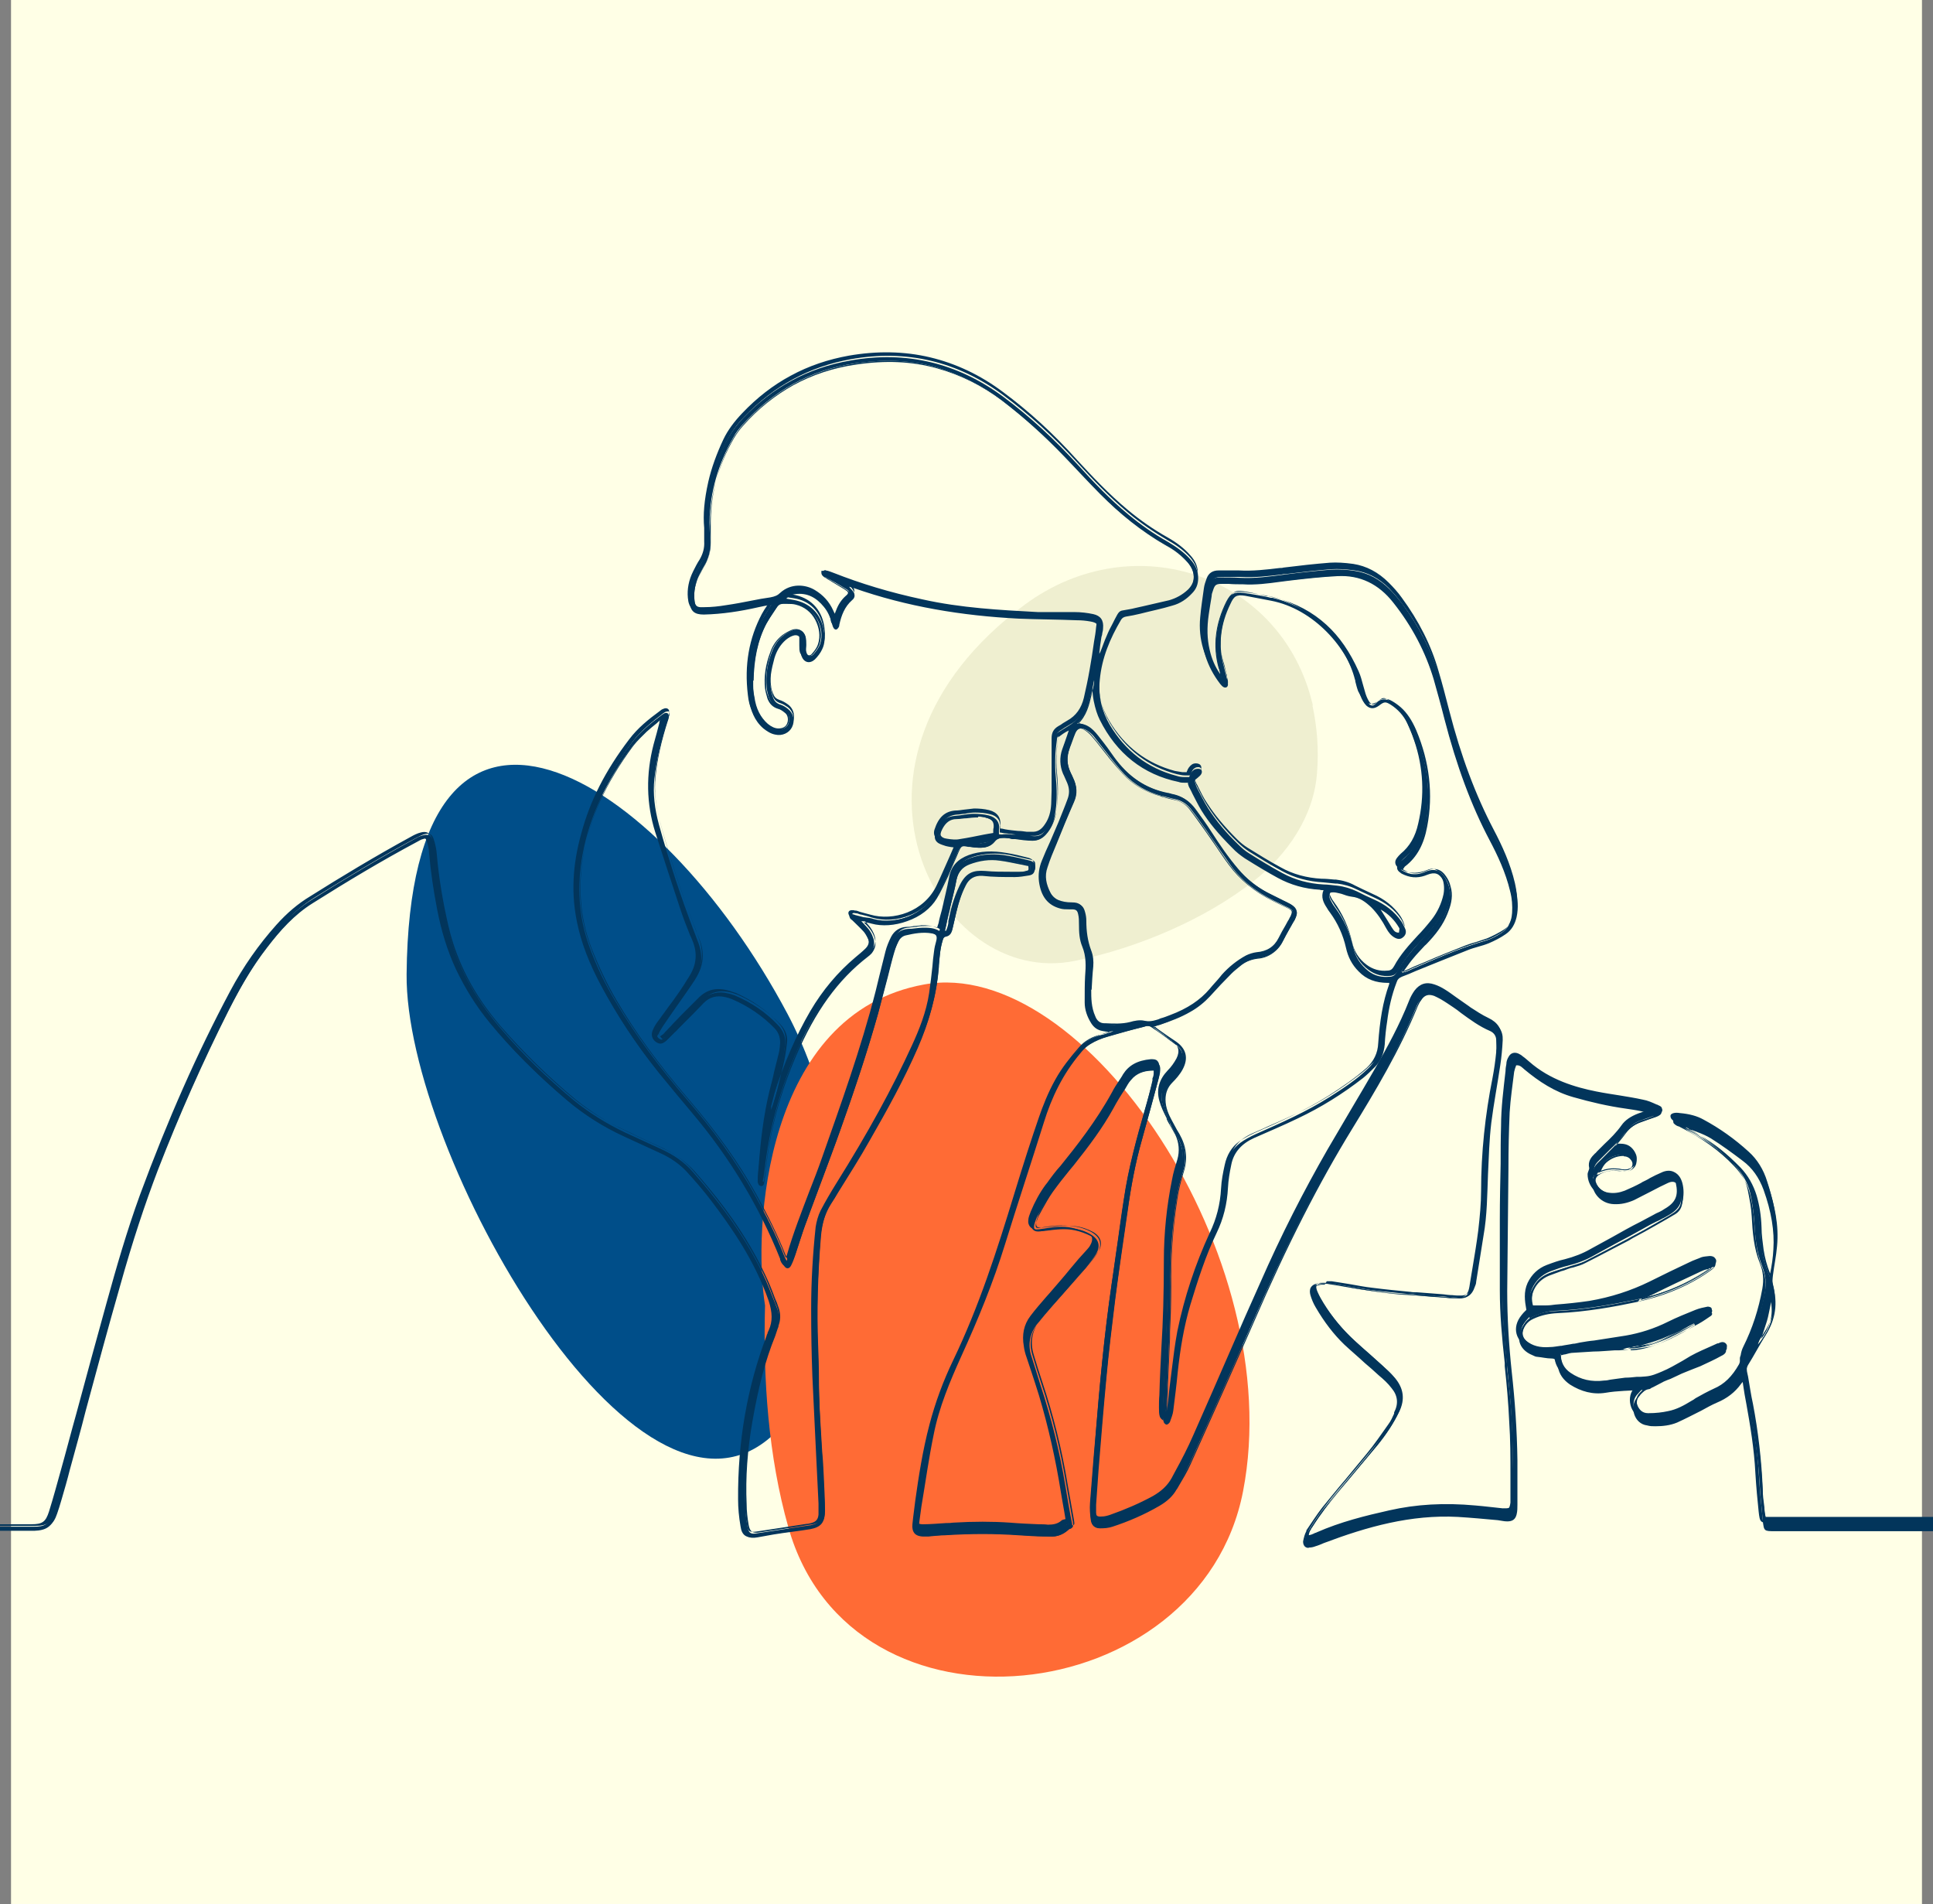
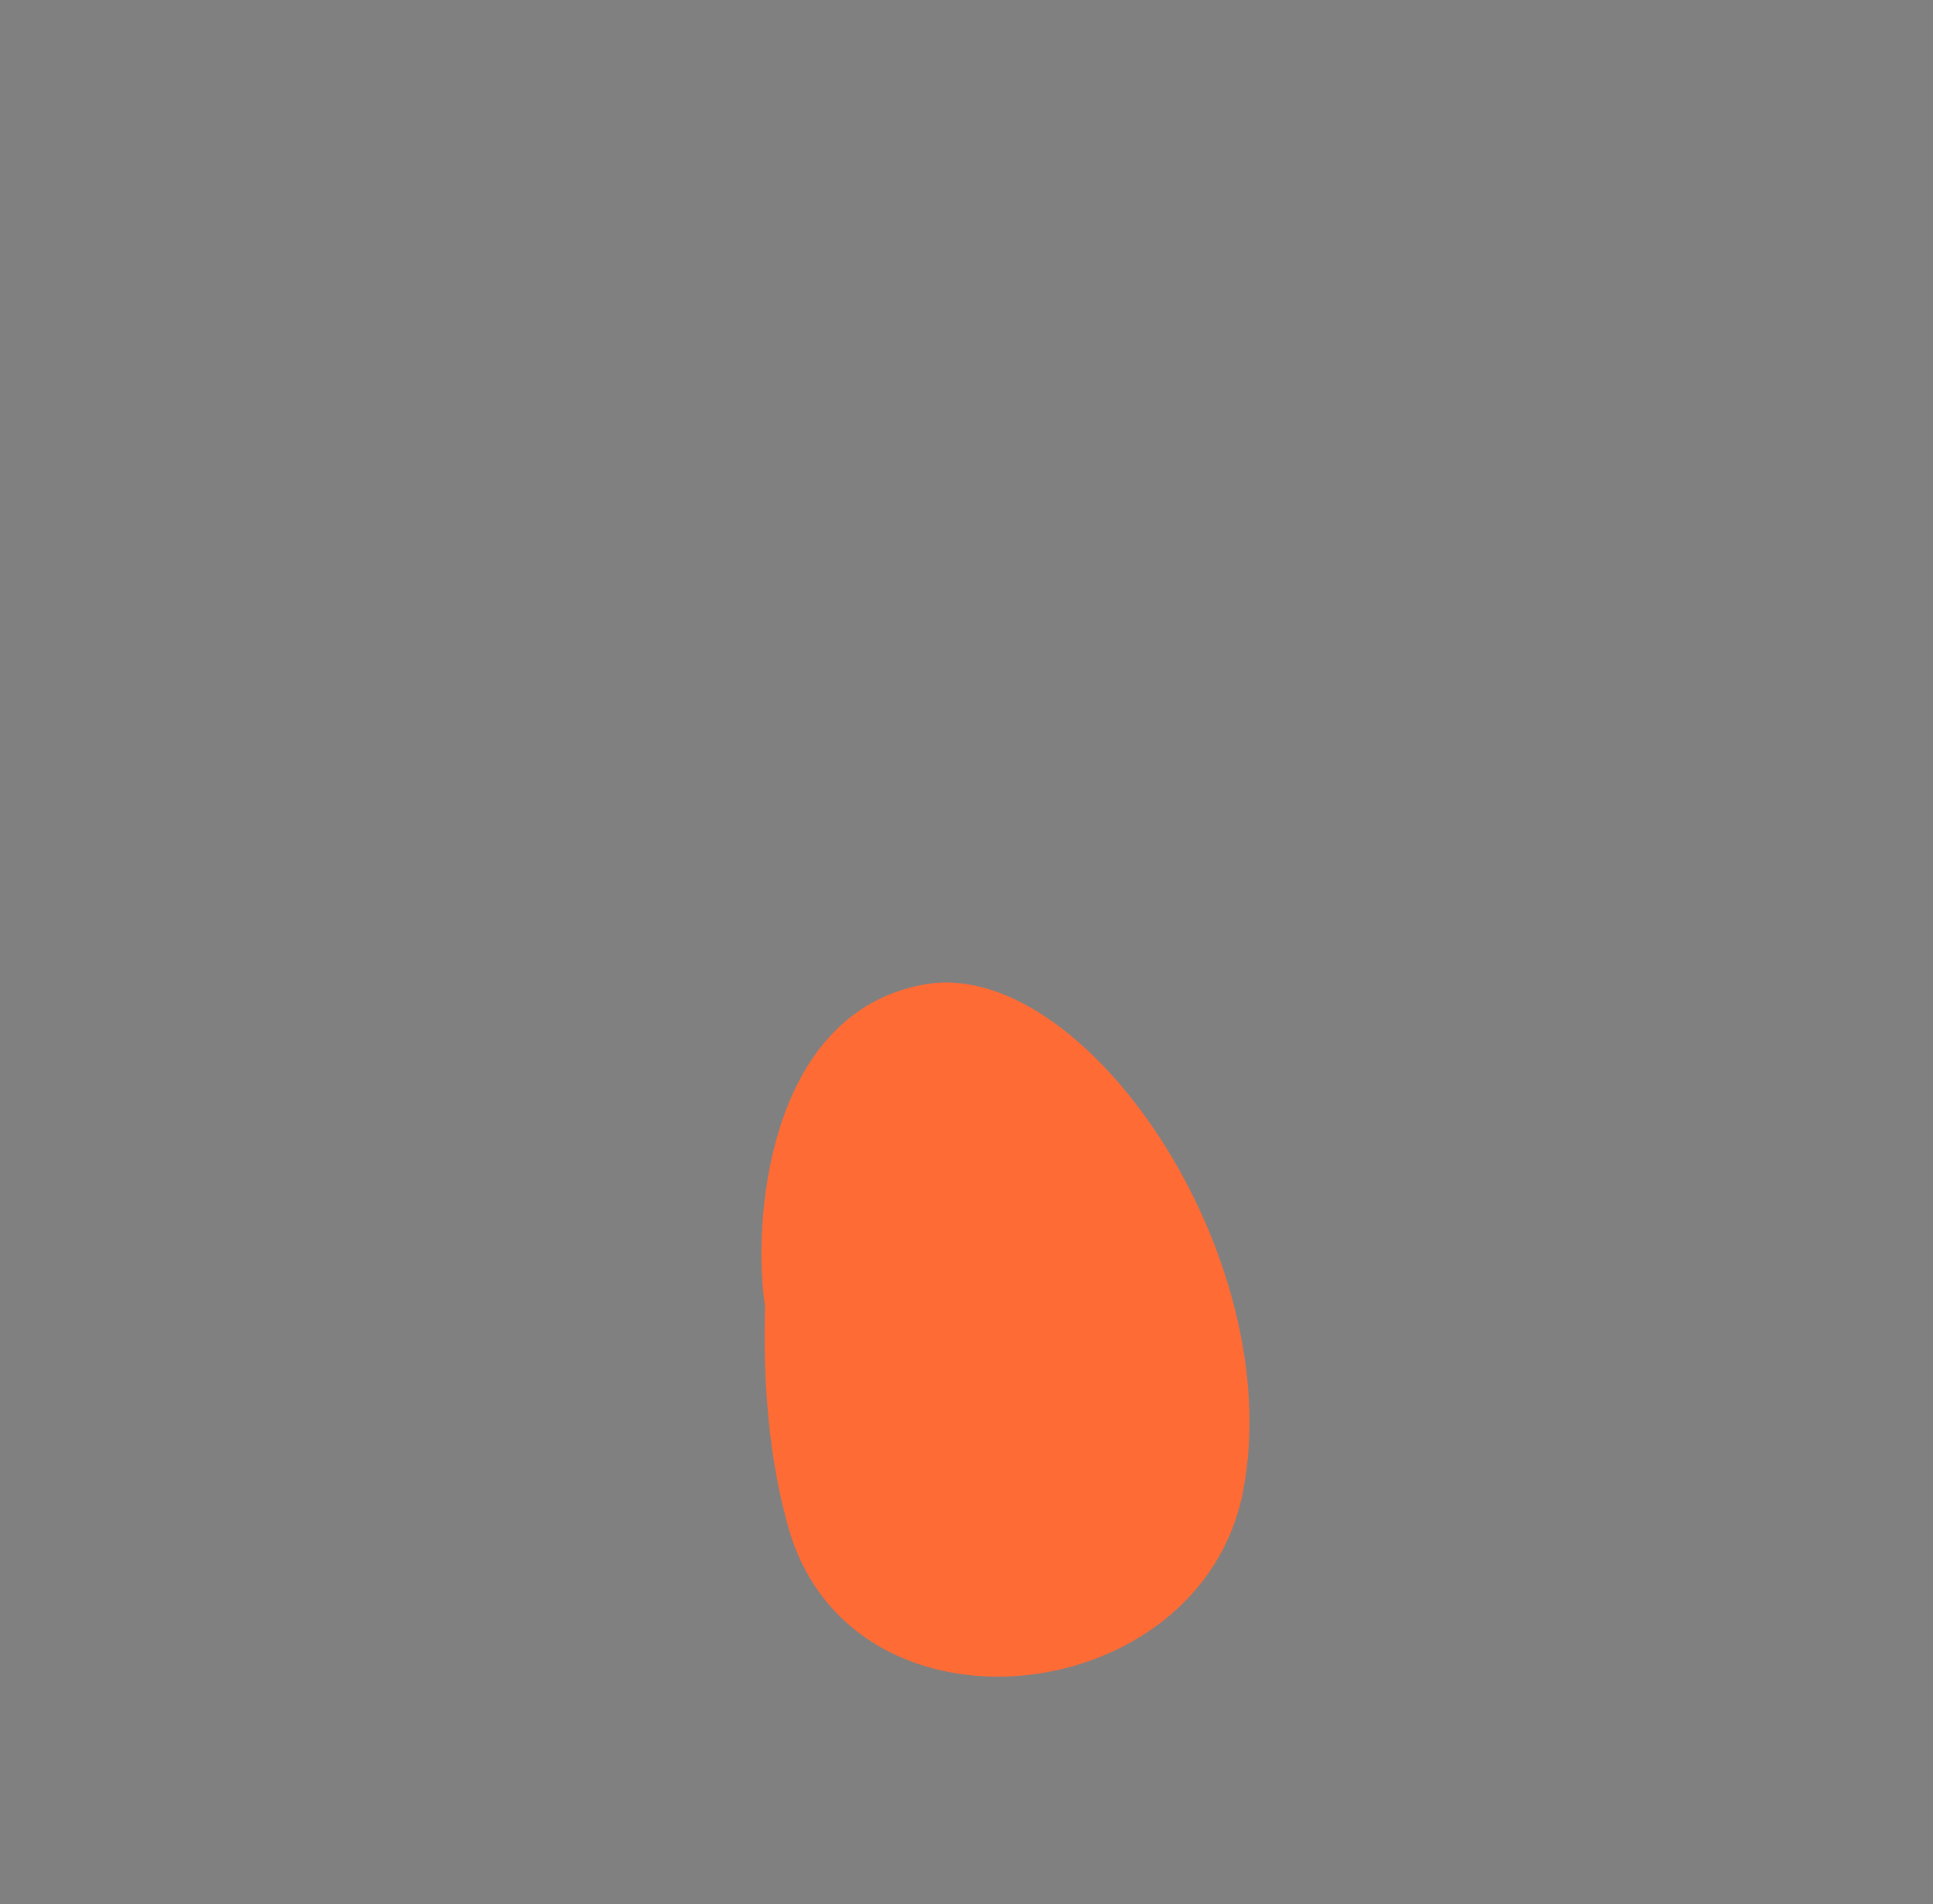
<svg xmlns="http://www.w3.org/2000/svg" id="_Слой_1" data-name="Слой_1" viewBox="0 0 473.5 466.3">
  <rect x="0" y="0" width="473.5" height="466.3" fill="#808080" stroke="none" />
  <defs>
    <style> .st0 { fill: #efefd0; } .st1 { fill: #ffffe6; } .st2 { fill: #ff6b35; } .st3 { fill: #004e89; } .st4 { fill: #02355b; } </style>
  </defs>
-   <rect class="st1" x="2.7" y="-.9" width="468.1" height="468.1" />
-   <path class="st3" d="M189.5,351.3c22.6-21.3,20.4-70.9,3.4-103-31.7-59.7-92.5-96.2-93.3-9.7-.4,43.7,56.5,144,89.9,112.7Z" />
  <path class="st2" d="M187.4,319.8c-.5,17.9.8,36.9,5.7,54.2,15.4,54.8,101,45,111.4-8.8,11.1-57.4-38.9-131.2-78.1-124.1-39.2,7.1-42,59.9-39,78.6Z" />
-   <path class="st0" d="M321.6,172.8c-7.3-31.9-43.8-44.5-70.6-24.7-51.4,38.1-21.7,94.3,12.4,87.2,15.1-3.1,31.8-10.1,43.8-19.6,8.1-6.4,14.6-15.7,15.4-26.3.5-6,0-11.5-1.1-16.6Z" />
  <g>
-     <path class="st4" d="M493.2,374.6c-.6.6-1.3.4-2,.4-10.9,0,6.8,0-4.1,0-17.4,0-34.9,0-52.3,0-2.7,0-2.7,0-3-2.6-.3-3.1-.6-6.3-.8-9.4-.3-5.7-1.2-11.4-2.2-17-.4-2.4-.9-4.9-1.3-7.3,0-.2,0-.3-.2-.7-.3.4-.6.6-.8.9-1.5,2.1-3.5,3.6-5.9,4.6-1.4.6-2.6,1.3-3.9,2-2,1-3.9,2-5.9,2.9-1.7.7-3.5.9-5.3.9-.7,0-1.3,0-2-.2-3.3-.4-4.3-4.6-2.6-6.7.5-.6,1.1-1.2,1.6-1.8-.1-.1-.2-.2-.3-.2-3,.2-6,.2-8.9.7-3.1.5-6-.3-8.7-2-1.6-1.1-2.7-2.5-3-4.5,0-.3-.1-.6-.2-.8-.1-.8-.6-1.1-1.4-1.1-1.1,0-2.3-.3-3.4-.4-.4,0-.8-.2-1.2-.4-3.5-1.4-4.3-4.7-2-7.6.4-.5.9-1,1.3-1.4-.4-2.3-.7-4.5.3-6.6,1-2,2.5-3.5,4.6-4.3,1.4-.5,2.9-1,4.3-1.4,2.2-.6,4.4-1.4,6.4-2.5,4.1-2.2,8.2-4.5,12.3-6.7,1.5-.8,3.1-1.6,4.7-2.4.4-.2.8-.4,1.3-.7,2.9-1.7,3.7-3.4,2.9-6.7,0-.2-.1-.5-.2-.7-.5-1.4-1.4-1.8-2.7-1.2-1.3.6-2.7,1.3-4,2-1.4.7-2.9,1.5-4.3,2.2-1.6.7-3.2,1.1-5,1-3-.1-5.4-2.6-5.3-5.6,0-.5.5-1.1.4-1.5-.5-1.9.8-2.8,1.8-3.8,2-2.1,4.3-4.1,6-6.5,1-1.4,2.4-2.2,4-2.8,1.1-.4,2.2-.8,3.4-1.2-2.4-1.4-4.9-1.6-7.4-2-4.3-.6-8.6-1.6-12.8-2.8-4.6-1.3-8.4-3.8-12-6.8-.5-.4-1-1.1-2-1-.2.5-.4,1.1-.5,1.6-.4,3.3-.9,6.6-1.1,9.9-.2,4.6-.3,9.1-.3,13.7-.1,10-.2,20.1-.3,30.1,0,6.6.4,13.1,1.1,19.7.8,7.2,1.3,14.4,1.4,21.7,0,3.6,0,7.2,0,10.9,0,.8,0,1.6-.2,2.4-.3,1.2-1,1.7-2.3,1.7-.8,0-1.5-.2-2.3-.3-3.3-.3-6.5-.6-9.8-.8-11.5-.6-22.2,2.4-32.8,6.4-.7.3-1.4.6-2.1.8-.5.2-1,.3-1.5.3-.8,0-1.3-.5-1.2-1.3.1-.8.4-1.7.8-2.4,1.2-2,2.5-4,3.9-5.8,3.6-4.5,7.3-8.8,10.9-13.2,1.9-2.3,3.6-4.8,5.3-7.2.6-.9,1.1-1.9,1.5-2.9,1-2.2.8-4.3-.7-6.2-.9-1.2-2.1-2.2-3.2-3.3-2.8-2.5-5.6-5-8.4-7.6-2.8-2.6-5-5.7-7-9-.5-.9-1-1.9-1.3-3-.4-1.3.1-2.3,1.5-2.6.9-.2,1.9-.2,2.8,0,3.3.5,6.7,1.2,10,1.6,3.6.5,7.3.8,10.9,1.1,2.9.3,5.8.5,8.7.7.7,0,1.4.1,2.1.1,1.3,0,2.2-.6,2.6-1.9.2-.7.3-1.4.4-2.1.7-4.2,1.4-8.4,2-12.6.4-3.2.7-6.4.7-9.7,0-9.3,1-18.5,2.8-27.7.4-2.2.7-4.4.9-6.6.1-.9,0-1.8,0-2.7,0-1.1-.6-1.9-1.6-2.4-3.3-1.4-6.1-3.7-9-5.8-1-.7-2.1-1.4-3.1-2-.5-.3-1.1-.6-1.7-.8-1.5-.5-2.5-.2-3.5,1.2-.3.5-.6,1-.8,1.5-4.3,10.6-10.1,20.4-16.1,30.1-9.3,15.2-17,31.1-24.1,47.4-5.1,11.7-10.3,23.3-15.5,34.8-1,2.1-2.2,4.1-3.4,6.1-1,1.7-2.4,2.9-4.1,3.9-3.6,2.1-7.5,3.8-11.5,5.1-.9.3-2,.4-2.9.4-1.2,0-1.9-.6-2.1-1.8-.2-1.4-.3-2.8-.2-4.1.4-5.7.9-11.4,1.3-17.1,1-12.2,2.1-24.5,3.9-36.6,1-6.9,2-13.9,3-20.8,1.1-7.5,3.1-14.8,5.2-22.1.7-2.5,1.3-5,2-7.4.2-.6.2-1.3.3-2.2-2.1,0-3.9.4-5.4,1.8-.5.5-.9,1.1-1.3,1.7-1.3,2-2.5,3.9-3.7,6-2.8,5-6.2,9.5-9.7,13.9-1.7,2.2-3.5,4.3-5.1,6.6-1.3,1.8-2.3,3.7-3.4,5.6-.3.5-.5,1.1-.7,1.7-.5,1.6-.2,2,1.5,1.7,2.5-.4,5-.7,7.5-.3,1.6.2,3.1.6,4.5,1.4,2.3,1.3,2.7,3.1,1.3,5.2-.7,1.1-1.6,2.2-2.4,3.2-2.7,3.1-5.5,6.2-8.2,9.3-1.2,1.4-2.4,2.8-3.6,4.3-1.9,2.4-2.4,5.2-1.4,8.1.7,2.2,1.4,4.4,2.1,6.7,2.7,8.2,4.8,16.5,6.2,25.1.5,3,1,6,1.6,9,.1.7.2,1.2-.7,1.4-.2,0-.3.2-.4.3-1.2,1.1-2.7,1.6-4.3,1.5-2.6-.1-5.1-.2-7.7-.4-6-.5-12.1-.4-18.1,0-1.4.1-2.8.2-4.1.3-.3,0-.7,0-1,0-1.9,0-2.7-.9-2.5-2.8.2-1.9.5-3.9.7-5.8.9-6.3,1.9-12.5,3.4-18.7,1.4-5.4,3.4-10.6,5.8-15.6,6.3-13.2,10.8-27,15.1-41,1.9-6.2,3.9-12.4,6-18.6,1.1-3.1,2.3-6.3,3.9-9.2,1.6-2.8,3.6-5.4,5.7-7.8,1.4-1.7,3.3-2.8,5.6-3.2.9-.2,1.7-.5,2.8-.9-1.1-.2-1.9-.4-2.7-.5-1.2-.2-2-.8-2.6-1.8-1-1.5-1.5-3.2-1.6-5,0-2.1,0-4.3.1-6.4.2-2.5.3-5-.7-7.4-.7-1.7-.8-3.5-.8-5.3,0-.9,0-1.7-.2-2.5-.3-1.1-.7-1.3-1.8-1.4-.9,0-1.8,0-2.7-.2-3.3-.9-4.6-3.3-5-6.4-.3-1.7,0-3.4.7-5,1.3-3.2,2.7-6.3,4-9.5.8-1.8,1.5-3.7,2.2-5.6.6-1.4.5-2.8-.1-4.1-.3-.7-.6-1.5-1-2.2-.8-1.9-.9-3.9-.2-5.9.5-1.6,1.1-3.2,1.8-5-1.2.5-2.1,1.2-3,1.9-.2.2-.3.5-.3.8-.4,2.9-.6,5.8-.3,8.8.3,3.2.4,6.5-.2,9.7-.3,1.8-1.1,3.4-2.3,4.8-.9.9-1.9,1.5-3.2,1.4-1.6-.1-3.2-.3-4.8-.4-.7,0-1.4-.2-2.1-.2-1,0-1.8.1-2.5,1-.9,1.2-2.4,1.5-3.9,1.4-.8,0-1.6-.2-2.4-.3-1.7-.3-1.9-.2-2.6,1.4-.8,1.9-1.6,3.9-2.5,5.8-.9,1.8-1.7,3.7-2.8,5.4-3.2,5.2-10.8,7.5-15.8,6.1-.8-.2-1.6-.4-2.5-.4.4.4.7.8,1.1,1.2.9.9,1.5,1.9,1.9,3.2.3,1.3,0,2.4-.8,3.3-.2.3-.5.6-.8.8-8.3,6.4-13.6,14.9-17.7,24.4-3.8,9-6.3,18.2-7.4,27.9-.1,1-.3,2.1-.5,3.1,0,.4-.2,1-.7.8-.2,0-.4-.6-.4-.9,0-1.5.1-2.9.3-4.4.5-6,1.2-11.9,2.6-17.8.8-3.1,1.6-6.2,2.3-9.3.2-.8.2-1.6.3-2.4,0-1.5-.4-2.7-1.4-3.8-3-3.1-6.5-5.4-10.4-7.1-.5-.2-1.1-.4-1.6-.5-2.1-.5-4-.1-5.5,1.5-2.1,2.1-4.1,4.2-6.2,6.3-1,1-1.9,2-2.9,2.9-1,.9-1.6.9-2.3.4-.9-.6-1.2-1.6-.7-2.7.4-.9.9-1.7,1.4-2.5,1.7-2.3,3.4-4.6,5-6.9.9-1.3,1.7-2.6,2.6-4,1.8-2.8,2-5.8.7-8.9-1-2.4-2-4.8-2.8-7.2-2.1-6.4-4.2-12.8-6.3-19.3-2.3-7.1-2.3-14.2-.4-21.4.5-1.7.9-3.5,1.4-5.2,0-.3.1-.6.3-1.3-1.5,1.2-2.7,2.1-3.8,3.2-1.2,1.1-2.3,2.3-3.3,3.6-6,8-10.5,16.8-12.3,26.7-1.4,7.7-1,15.2,1.7,22.6,1.7,4.7,3.8,9.1,6.4,13.4,5,8.5,11,16.4,17.4,23.9,6.3,7.3,12,15,16.7,23.5,2.7,4.8,5.2,9.7,7.2,14.9.1.3.3.7.6,1.2.2-.6.4-.9.6-1.3,2.4-8.1,5.8-15.8,8.6-23.7,4.8-13.4,9.6-26.9,13.1-40.7.8-3.2,1.6-6.5,2.5-9.7.3-1.2.8-2.4,1.4-3.6.7-1.4,1.9-2.2,3.5-2.3,1.2,0,2.5-.3,3.7-.3,1.3,0,2.7,0,4,.8.2-.6.3-1,.4-1.4.9-3.8,1.8-7.5,2.6-11.3.5-2.8,2.1-4.3,4.7-5.2,3-1,6.1-1.1,9.2-.5,1.7.3,3.4.7,5,1.1,1.2.3,1.5.6,1.5,1.7,0,1.2-.3,1.8-1.4,2-1.2.2-2.4.4-3.5.4-2.7,0-5.3,0-8-.3-1.9-.1-3.2.7-4,2.3-1.2,2.3-1.9,4.7-2.5,7.3-.3,1.2-.5,2.3-.8,3.5-.2.9-.6,1.6-1.6,1.8-.5.1-.7.5-.8,1-.7,2.2-.8,4.5-1,6.8-.5,6.8-2.4,13.3-5.1,19.5-3.4,7.8-7.5,15.2-11.7,22.5-2.4,4.3-5.1,8.5-7.7,12.7-.6,1-1.2,2-1.8,2.9-1.6,2.5-2.4,5.3-2.6,8.3-.7,8.8-1,17.6-.7,26.4.2,5.4.2,10.9.5,16.3.2,5.4.6,10.8.9,16.2.1,2.8.3,5.5.3,8.3,0,2.6-.9,3.7-3.5,4.2-3,.5-6,.8-9,1.3-1.3.2-2.6.5-3.9.7-2.2.4-3.2-.2-3.6-2.4-.4-2.1-.6-4.3-.6-6.5-.1-13.7,2.1-27.1,7-40,.2-.4.3-.8.4-1.2,1.1-2.4.9-4.8,0-7.3-3.2-9.2-8.5-17.1-14.3-24.8-1.9-2.5-3.9-4.8-6-7.1-1.9-2.1-4.3-3.7-7-4.9-2.9-1.3-5.8-2.7-8.7-4-5-2.3-9.6-5.2-13.8-8.8-6.8-5.7-13.1-11.9-18.7-18.8-6.7-8.1-10.8-17.3-12.7-27.6-.9-4.6-1.6-9.3-2-14,0-1-.3-2-.6-2.9-.2-.8-.6-1-1.4-.7-.5.1-.9.4-1.3.6-8.8,4.7-17.3,9.8-25.7,15.1-4.5,2.8-8,6.7-11.2,10.9-3.8,4.9-6.9,10.3-9.7,15.8-6.4,12.7-12.1,25.7-17.3,39-3.6,9.3-6.6,18.9-9.3,28.5-4.2,15-8.2,30-12.3,45-.8,3.1-1.7,6.1-2.6,9.2-.1.5-.3,1-.5,1.5-1,2.8-2.4,3.7-5.3,3.8-5.7,0-47.4,0-53,0-.4,0-.9,0-1.3,0-.2,0-.4-.3-.4-.5,0-.2.2-.4.4-.5.4,0,.8,0,1.3,0,5.6,0,47.3,0,52.9,0,2.7,0,3.7-.6,4.5-3.2,1-3.4,2-6.8,2.9-10.2,3.7-13.7,7.3-27.4,11.2-41,2.5-8.9,5-17.8,8.2-26.4,6.3-17.1,13.5-33.8,22-49.8,3.1-5.8,6.8-11.2,11.2-16.1,2.5-2.7,5.2-5.1,8.3-7,8.1-5.1,16.3-10,24.7-14.6.7-.4,1.4-.8,2.2-1,1.3-.4,2.1,0,2.5,1.2.4,1.3.7,2.6.8,3.9.5,6,1.5,11.9,2.9,17.7,2.2,9.2,6.7,17.1,12.8,24.3,5.5,6.5,11.6,12.4,18.1,17.8,3.8,3.1,8,5.7,12.4,7.8,2.9,1.3,5.8,2.7,8.7,4,3.1,1.4,5.9,3.2,8.1,5.8,7.1,8.1,13.5,16.8,17.9,26.7.9,2.1,1.7,4.3,2.6,6.5.6,1.5.7,3.1.2,4.6-.3,1-.6,1.9-.9,2.8-2.8,6.7-4.4,13.8-5.6,20.9-1.1,6.7-1.7,13.4-1.4,20.2,0,1.7.2,3.4.5,5.1.3,1.6.8,1.9,2.4,1.6,4.2-.6,8.4-1.3,12.6-1.9.3,0,.7-.1,1-.2,1.3-.3,1.8-1,1.9-2.3,0-.9,0-1.8,0-2.7-.5-10.4-1.1-20.7-1.5-31.1-.2-5.5-.3-11-.3-16.6,0-6.7.4-13.3,1.1-19.9.2-1.3.6-2.7,1.2-3.9,1.1-2.2,2.5-4.4,3.8-6.5,6.9-10.9,13.3-22.1,18.6-33.9,1.9-4.1,3.5-8.4,4.2-12.9.5-3.4.8-6.8,1.2-10.2,0-.8.3-1.6.5-2.3.5-1.5,0-2.2-1.5-2.5-2.2-.4-4.4,0-6.5.5-.8.2-1.4.8-1.8,1.6-.5,1-.9,2-1.2,3-1.3,4.9-2.5,9.9-3.8,14.8-2.7,9.5-5.8,18.8-9.1,28.1-2.8,7.7-5.7,15.4-8.6,23.2-.9,2.5-1.7,5.1-2.5,7.6-.3.9-.6,1.7-1,2.5-.5,1-1.3.9-1.8,0-.1-.2-.2-.5-.3-.8-5.3-13.2-12.6-25.2-21.7-36-2.8-3.3-5.6-6.7-8.3-10-5.3-6.6-9.9-13.5-13.9-20.9-2.5-4.8-4.6-9.8-5.8-15.2-1.6-7.4-1-14.7.9-21.9,2.3-8.4,6.4-16,11.6-22.9,2.1-2.8,4.8-5,7.6-7.1.2-.1.4-.3.6-.4.7-.3,1.2,0,1.1.9,0,.4-.2.8-.4,1.2-1.4,4.5-2.6,9.2-3.1,13.9-.4,3.8.1,7.5,1.1,11.2,2.5,9,5.4,17.9,8.8,26.7.2.5.4,1.1.6,1.6,1.5,3.5,1.3,6.9-.8,10.1-2.4,3.6-5,7.1-7.4,10.7-.5.7-1,1.5-1.4,2.3-.3.6-.3.7.5,1.6.4-.3.9-.6,1.3-1,1.3-1.3,2.5-2.6,3.7-3.9,1.5-1.5,3.1-3,4.5-4.6,2.2-2.3,4.7-2.6,7.6-1.8.5.1,1,.3,1.5.5,3.9,1.7,7.3,4.1,10.3,7.1,1.3,1.3,2,2.9,1.7,4.7-.2,2-.6,3.9-1.1,5.9-.7,3.1-1.5,6.1-2.3,9.1,0,.3,0,.6,0,.9.2-.5.3-1,.5-1.5,2.3-7.6,5.3-15,9.3-21.9,2.9-5,6.6-9.4,11-13.2.8-.7,1.6-1.4,2.4-2.1.9-.8,1.1-1.8.7-2.8-.3-.7-.7-1.5-1.2-2.1-.9-1-1.9-1.9-2.8-2.8-.2-.2-.5-.3-.6-.6-.1-.2-.2-.5-.1-.6,0-.2.4-.3.6-.3.3,0,.6.1.8.2,1.2.3,2.4.6,3.6,1,5.9,1.7,13.5-.9,16.6-7.4,1.6-3.3,3-6.7,4.5-10.1-.9-.1-1.7-.2-2.5-.4-.6-.2-1.3-.4-1.8-.7-.8-.5-1.1-1.3-.8-2.2.9-2.8,2.3-4.3,4.9-4.5,1.5-.1,3-.5,4.5-.5,1.2,0,2.5.1,3.7.4,1.9.5,2.8,1.8,2.5,3.6,0,.3,0,.7,0,1,1.6.2,3.1.4,4.7.6,1.1.1,2.2.2,3.3.2,1.6.1,2.7-.7,3.5-2,1-1.5,1.4-3.2,1.6-5,0-1.1.1-2.2.1-3.3,0-4.3.1-8.6.1-12.9,0-1.3.5-2.2,1.6-2.8.7-.4,1.4-.9,2.1-1.3,2.2-1.3,3.6-3.2,4.2-5.7.5-2.3,1-4.6,1.4-6.8.6-3.5,1.1-7,1.6-10.4.3-1.8,0-2.4-1.8-2.7-1.1-.2-2.2-.3-3.3-.3-4.8-.2-9.5-.2-14.3-.4-13.8-.7-27.3-2.9-40.4-7.5-.3,0-.5-.2-1.1-.3.3.4.5.6.7.8.8.9.9,1.8,0,2.5-1.8,1.6-2.6,3.7-3.1,6,0,.3-.1.6-.3.8-.3.5-.8.5-1.1,0-.2-.3-.3-.7-.4-1.1-.4-1.5-1-2.9-2-4.1-1.8-2.2-4-3.5-7-3.1-.8.1-1.5.4-2.2,1.1.6.1,1.1.2,1.7.3,4.1.7,6.8,3.4,7.5,7.5.3,1.6.3,3.2-.4,4.6-.4.9-1.1,1.8-1.8,2.5-1.2,1.1-2.6.8-3.2-.7-.3-.6-.2-1.4-.2-2.1,0-.6.2-1.1,0-1.7-.1-1.2-.9-1.7-2-1.3-.6.2-1.2.6-1.7,1-1.4,1.2-2.3,2.8-2.8,4.5-.7,2.6-1.3,5.2-.8,7.9.1.6.3,1.2.5,1.8.3.8.8,1.3,1.6,1.6.7.2,1.4.6,2,1.1,1.4,1.1,1.8,2.9,1,4.5-.7,1.4-2.4,2.2-4.1,1.8-1.1-.2-2-.8-2.9-1.5-2.2-1.9-3.2-4.5-3.5-7.3-.8-6.9,0-13.5,3.4-19.7.6-1,1.2-2,2-3.3-1.2.2-2.2.4-3.1.6-4.4,1-8.9,1.7-13.4,1.8-2.3,0-3.3-.8-3.5-3.2-.2-2.2.3-4.4,1.2-6.4.5-1,1-1.9,1.6-2.9.8-1.4,1.2-2.9,1.2-4.5,0-1.1,0-2.2,0-3.3-.4-3.8.2-7.5,1-11.2.8-3.6,2.1-7,3.7-10.3,1.2-2.4,2.7-4.5,4.5-6.4,7.2-7.5,15.8-12.2,26.1-14,13.8-2.5,26.4.6,37.6,8.9,6.6,4.9,12.6,10.5,18.2,16.6,3.9,4.3,7.9,8.5,12.4,12.2,3,2.5,6.3,4.8,9.7,6.7,2,1.2,3.9,2.5,5.5,4.3,1.2,1.3,1.9,2.8,1.9,4.6,0,1.5-.5,2.7-1.5,3.7-1.3,1.4-2.9,2.5-4.8,3-2.6.8-5.2,1.3-7.9,2-1.2.3-2.3.5-3.5.7-.5.1-.9.3-1.2.8-2.7,4.6-4.7,9.3-5.2,14.7-.4,4,.5,7.7,2.5,11.1,3.8,6.3,9.1,10.5,16.3,12.4.6.2,1.2.3,1.8.3.4,0,.8,0,1.3,0,.2-.4.3-.8.5-1.1.2-.3.4-.5.7-.7.5-.3,1.4-.3,1.7,0,.4.4.2,1.1-.4,1.6-.3.3-.7.6-1.2,1,.2.6.3,1.2.6,1.8.9,1.7,1.7,3.4,2.7,5,2.1,3.3,4.6,6.2,7.4,8.9.8.8,1.7,1.6,2.7,2.2,2.7,1.7,5.3,3.3,8.1,4.8,3.1,1.7,6.5,2.6,10.1,2.8,1.1,0,2.3.2,3.4.3,1.7.2,3.3.7,4.8,1.4,1.4.7,2.8,1.4,4.2,2,2.7,1.2,5,2.9,6.7,5.4.4.6.7,1.3,1,2,.2.7,0,1.4-.7,1.9-.6.5-1.3.4-2,0-.9-.5-1.5-1.3-2-2.2-1-1.9-2.2-3.7-3.7-5.2-1.4-1.3-2.8-2.4-4.8-2.6-.8-.1-1.7-.4-2.5-.7-.9-.2-1.7-.5-2.7-.3-.4.6-.3,1.2,0,1.8.3.6.7,1.3,1.1,1.8,2.2,3,3.7,6.2,4.5,9.8.5,2.4,1.8,4.3,3.7,5.8,1.5,1.2,3.3,1.6,5.2,1.4.8,0,1.4-.4,1.8-1.2,1.5-2.8,3.6-5.1,5.7-7.5,1.2-1.3,2.3-2.5,3.4-3.9,1.5-1.9,2.4-4,2.9-6.3.3-1.6.2-3.2-.7-4.7-.9-1.7-2-2.1-3.8-1.4-1.9.8-3.7.9-5.6.1-.4-.2-.8-.3-1.1-.6-.9-.6-1-1.4-.4-2.2.2-.3.6-.7.9-.9,2.4-2,3.7-4.5,4.4-7.5,1.6-6.9,1.2-13.8-1-20.6-.6-1.8-1.4-3.7-2.2-5.4-.9-1.9-2.3-3.4-4-4.5-1.3-.8-1.6-.8-2.9.2-1.1.8-2.1.9-3.1,0-.6-.6-1.1-1.5-1.4-2.3-.4-.9-.6-1.9-.8-2.9-2.2-8.9-10.7-18.5-21.2-20.5-2.1-.4-4.2-.8-6.3-1.2-2.1-.3-2.7,0-3.6,2-2.4,4.9-3.1,10-1.6,15.4.3,1.1.6,2.3.9,3.5,0,.3.1.6.1.8,0,.7-.6,1-1.2.6-.3-.2-.5-.5-.7-.7-3.3-4.3-4.9-9.2-4.4-14.7.2-2.4.6-4.7.9-7.1.1-.8.4-1.7.7-2.5.5-1.2,1.3-1.8,2.6-1.8,1.7,0,3.3,0,5,.1,3.7.2,7.3-.3,11-.8,3.8-.5,7.6-.9,11.4-1.2,1.9-.1,3.8,0,5.7.3,3.4.5,6.2,2.1,8.6,4.5,1.1,1.1,2.2,2.4,3.2,3.7,4,5.4,7.1,11.4,9,17.9.9,3.2,1.8,6.4,2.6,9.6,2.6,10.1,6,19.9,10.9,29.2,2.2,4.2,4.2,8.4,5.2,13.1.5,2.3.7,4.5.2,6.8-.4,1.7-1.2,3.2-2.7,4.2-1.3.9-2.7,1.6-4.1,2.2-1.7.7-3.5,1-5.2,1.7-4.3,1.7-8.5,3.4-12.7,5.1-1.1.5-2.3,1-3.4,1.4-.7.3-1.1.7-1.3,1.4-1.2,3.1-1.9,6.3-2.3,9.5-.3,1.9-.5,3.8-.6,5.7-.2,2.1-.9,4-2.4,5.5-.9.9-1.9,1.9-2.9,2.7-5,3.9-10.3,7.2-16,9.9-3.5,1.7-7.1,3.2-10.7,4.8-2.9,1.3-5,3.4-5.6,6.6-.4,1.9-.7,3.7-.8,5.6-.2,3.9-1.1,7.6-2.8,11.1-2.7,5.6-4.6,11.6-6.4,17.5-1.6,5.4-2.5,10.9-3.1,16.5-.3,3.2-.7,6.3-1.1,9.5-.1.9-.5,1.8-.8,2.7-.1.3-.6.7-.8.6-.3,0-.7-.5-.8-.8-.2-.7-.2-1.4-.2-2.1.2-4.9.3-9.8.6-14.7.4-7.1.6-14.2.6-21.3,0-6.6.7-13.2,2-19.7.3-1.7.8-3.3,1.3-5,.6-2.2.4-4.3-.6-6.2-.7-1.3-1.5-2.5-2.1-3.9-.7-1.5-1.4-2.9-1.8-4.5-.7-2.7-.1-5.1,2-7.2.9-.9,1.7-2,2.3-3.1,1-1.9.5-3.5-1.3-4.7-1.9-1.4-3.9-2.8-5.8-4.1-.3-.2-.8-.3-1.2-.2-3.2.8-6.4,1.7-9.5,2.6-1.4.4-2.9,1-4.2,1.8-1,.6-1.8,1.4-2.5,2.3-4.2,5-7,10.7-8.9,16.9-3.1,9.9-6.4,19.8-9.5,29.8-2.9,9.4-6.6,18.4-10.7,27.4-2.8,6.2-5.5,12.6-6.8,19.3-1.2,5.8-2,11.7-3,17.6-.2,1.2-.3,2.5-.5,3.7-.2,1.4.2,1.9,1.6,1.8,2.5,0,4.9-.3,7.4-.4,4.6-.3,9.2-.3,13.8,0,3.1.2,6.2.4,9.3.5,1.3,0,2.4-.2,3.5-1,.3-.2.6-.3,1.1-.5-.4-2.1-.8-4.3-1.1-6.6-1.3-8.1-3.1-16.1-5.4-23.9-.9-3.1-2-6.1-3-9.2-.3-.9-.5-1.8-.7-2.8-.4-2.6,0-5.1,1.6-7.2,1.5-1.9,3.1-3.7,4.7-5.6,3.1-3.6,6.2-7.1,9.2-10.7.3-.4.6-.8.8-1.2.8-1.4.6-2.5-.8-3.2-1.2-.6-2.5-1.1-3.9-1.4-2.3-.5-4.6-.2-7,.1-.7,0-1.3.2-2,.2-1.2,0-1.8-.8-1.7-2,0-.7.3-1.4.6-2.1.9-2.3,2.1-4.5,3.6-6.5,1.2-1.6,2.4-3.2,3.7-4.8,4.6-5.7,9-11.5,12.6-18,.8-1.5,1.8-2.9,2.7-4.4,1.5-2.5,3.9-3.4,6.6-3.6,1.3-.1,1.9.5,1.8,1.9,0,.8-.3,1.7-.5,2.5-1.3,4.8-2.6,9.5-3.9,14.3-1.7,5.9-2.8,11.9-3.6,17.9-1,7.1-2.1,14.2-3,21.3-.8,6.5-1.6,13-2.2,19.6-.7,7.4-1.3,14.9-1.9,22.3-.2,2.8-.4,5.7-.6,8.5,0,.7,0,1.3,0,2,.1,1.3.5,1.7,1.8,1.6.7,0,1.4-.2,2.1-.4,3.7-1.2,7.2-2.8,10.6-4.6,2-1.1,3.6-2.5,4.7-4.5,1.8-3.5,3.7-7,5.3-10.6,5.5-12.3,10.8-24.8,16.3-37.1,5-11.2,10.4-22.2,16.6-32.9,3.9-6.7,8-13.3,11.8-20,3.1-5.3,6-10.7,8.2-16.5.3-.8.8-1.6,1.3-2.4,1.2-1.7,2.7-2.1,4.6-1.4.8.3,1.7.7,2.4,1.2,2,1.3,3.9,2.8,5.9,4.1,1.6,1.1,3.2,2.1,4.9,2.9,2.1,1,3.2,2.6,3.1,4.8-.1,2.1-.3,4.2-.6,6.2-.7,4.7-1.6,9.4-2.2,14.1-.5,4.2-.6,8.3-.8,12.5-.2,5-.2,10.1-1.1,15.1-.6,3.8-1.2,7.5-1.8,11.3,0,.5-.2.9-.4,1.4-.6,1.8-1.8,2.6-3.7,2.6-.9,0-1.7-.1-2.6-.2-3.7-.3-7.4-.6-11.1-.8-4.8-.3-9.5-1.2-14.3-2-1.4-.2-2.7-.4-4.1-.7-.4,0-.8,0-1.1,0-1.8,0-2.3.6-1.5,2.3.4.9.9,1.8,1.4,2.6,2.2,3.6,4.9,6.8,8,9.6,2.2,2,4.4,3.9,6.6,5.9,1.1,1,2.1,1.9,3,3,2,2.4,2.4,5.1,1,8-1.4,2.9-3.2,5.5-5.2,8-3.2,3.9-6.4,7.8-9.7,11.6-2.3,2.7-4.4,5.5-6.3,8.5-.5.8-1.1,1.6-1,2.8.9,0,1.7-.4,2.5-.7,5.7-2.5,11.7-4,17.7-5.4,6.9-1.6,13.9-1.8,21-1.2,2.2.2,4.4.5,6.7.7,1.6.2,2,0,2.1-1.7,0-.4,0-.8,0-1.1,0-6.2,0-12.5-.3-18.7-.2-4.8-.7-9.6-1.2-14.4-.6-5.9-1.1-11.8-1.1-17.8,0-5.8,0-11.6,0-17.4,0-7.6.2-15.1.3-22.7,0-5.1.7-10.2,1.3-15.2,0-.6.2-1.1.5-1.6.4-.9,1.2-1.2,2.1-.8.4.2.7.4,1.1.7.5.4,1.1.8,1.5,1.3,4.7,4.2,10.5,6.1,16.5,7.3,3.8.8,7.6,1.3,11.4,2,1.4.3,2.7.9,4,1.4.6.3.7.9.1,1.4-.4.3-.8.5-1.3.7-1.1.4-2.2.8-3.4,1.2-1.5.5-2.7,1.4-3.6,2.6-.9,1.2-1.8,2.3-2.8,3.5.6,0,1.2-.2,1.7-.1,1.5,0,2.6.6,3.2,1.9,1,1.9-.3,4-2.5,4-.6,0-1.1-.1-1.7-.2-1.6-.2-3.1,0-4.6.7-.8.5-1.1,1.1-1,2,.2,1.7,1.7,3.1,3.5,3.4,1.4.2,2.8,0,4.1-.5,1.5-.6,2.9-1.3,4.4-2,1.5-.7,3-1.6,4.6-2.3,2.3-1.1,4-.3,4.7,2.2.4,1.5.4,3.1,0,4.7-.2,1.1-.9,1.9-1.8,2.5-1.2.8-2.4,1.4-3.6,2.1-2.2,1.3-4.5,2.5-6.7,3.7-3.9,2.1-7.7,4.1-11.6,6.1-1.4.7-3,1-4.4,1.5-1.5.5-3,.9-4.5,1.5-3.3,1.4-5,4.8-3.9,8.2,1.2,0,2.4,0,3.6,0,3.5-.3,7-.5,10.5-1.1,5.1-.9,10.1-2.4,14.8-4.7,3.3-1.6,6.6-3.2,9.9-4.8.9-.4,1.9-.8,2.9-1.1.6-.2,1.3-.2,2-.3.5,0,1,.1,1.1.7,0,.4-.1.8-.4,1.1-.5.5-1,.9-1.6,1.2-5.4,3.7-11.4,6-17.7,7.3-6.4,1.3-12.8,2.4-19.3,2.7-2,0-4,.6-5.8,1.4-1.6.7-2.4,2.1-2.6,3.8-.1,1,.4,1.9,1.2,2.5,1.7,1.4,3.8,1.7,5.9,1.6.9,0,1.9-.2,2.8-.3,1.5-.2,3-.5,4.5-.7,3.7-.6,7.4-1.1,11.1-1.7,3.6-.6,7.1-1.8,10.4-3.4,2.2-1.1,4.4-2,6.7-2.9,1-.4,2-.6,3-.8.3,0,.7.1.8.4,0,.2,0,.7-.3.8-1,.7-2,1.4-3.1,2-2,1.1-3.9,2.2-5.9,3.1-2,.9-3.9,2-6,2.5-2.8.6-5.7.8-8.6,1-3.4.3-6.7.4-10.1.6-1,0-2,.4-3.1.7,0,2.3.7,4,2.5,5.3,2.6,1.7,5.4,2.3,8.4,1.9,1.7-.2,3.4-.5,5.1-.7,1.7-.2,3.3-.2,5-.3,1.4-.1,2.7-.6,4.1-1.2,2.5-1,4.7-2.5,7-3.8,2.1-1.2,4.4-2.1,6.6-3,.6-.3,1.4-.7,1.9,0,.3.5,0,1.1-1.2,1.7-1.7.9-3.4,1.7-5.1,2.5-1.1.5-2.2.9-3.3,1.4-1.3.6-2.7,1.2-4,1.8-.6.3-1.2.5-1.8.8-.9.4-1.7.8-2.5,1.3-.3.2-.5.5-.8.5-1.1.1-1.6.9-2.3,1.6-.9.9-1.2,2-.7,3.3.5,1.2,1.4,2.1,2.8,2.1,1.7,0,3.3-.1,4.9-.5,2.4-.5,4.5-1.8,6.6-2.9,1.5-.8,3.1-1.7,4.7-2.4,2.9-1.3,4.8-3.5,6.3-6.1.2-.4.2-.9.3-1.4.2-.9.4-1.9.8-2.7,2.3-4.5,3.8-9.3,4.7-14.3.4-2.3.2-4.2-.6-6.3-1.5-3.7-1.8-7.6-2-11.5-.2-2.2-.5-4.4-1-6.6-.6-2.6-2-4.8-3.8-6.8-3.8-4-8.3-7.1-13.3-9.5-.5-.2-1-.4-1.4-.8-.6-.5-.5-1.2.3-1.4.4-.1.9-.1,1.4,0,2,.2,4,.6,5.7,1.6,4,2.2,7.7,4.8,11,7.9,2.2,1.9,3.6,4.4,4.5,7.2,1.6,4.8,2.7,9.7,2.2,14.9-.2,2.4-.7,4.7-1,7.1-.1.9-.2,1.7,0,2.5,1.2,4.3.7,8.3-1.8,12.2-1.5,2.4-2.8,4.9-4.3,7.3-.4.7-.4,1.5-.3,2.2.5,2.8.9,5.6,1.5,8.4,1.3,6.9,2.1,13.8,2.4,20.8,0,2.1.4,4.2.6,6.2,0,.2.1.4.2.8.6,0,1.2,0,1.8,0,28.2,0,27.9,0,56.1,0,.7,0,1.4.2,2,.3v.3ZM268.8,161.6c0,0,.1,0,.2,0,.7-1.8,1.3-3.7,2.1-5.4.8-1.8,1.8-3.5,2.6-5.2.3-.5.5-.8,1.1-.9,1-.2,2.1-.4,3.1-.6,2.8-.6,5.6-1.2,8.3-2,1.8-.5,3.3-1.4,4.7-2.7.8-.8,1.4-1.7,1.5-2.9.2-1.6-.5-3-1.5-4.2-1.5-1.7-3.4-3.1-5.4-4.2-6-3.4-11.2-7.7-16-12.5-3-3-5.9-6.2-8.9-9.3-4.8-5-9.9-9.6-15.4-13.8-4.8-3.6-10.2-6.3-16-8-6.5-1.8-13.1-1.9-19.8-.9-11,1.6-20.1,6.8-27.5,15-.8.9-1.6,1.9-2.2,3-3.7,6.5-5.8,13.4-5.9,20.9,0,1.7.1,3.4.2,5.1,0,2-.4,3.8-1.4,5.4-.5.8-.9,1.6-1.3,2.4-.9,1.9-1.4,3.9-1.2,6.1.1,1.7.7,2.2,2.3,2.1,1.9,0,3.8-.2,5.7-.5,3.6-.6,7.2-1.3,10.8-1.9,1-.2,1.8-.5,2.5-1.1,2.6-2.4,6.1-1.9,8.2-.7,2,1.2,3.4,2.8,4.4,4.9.2.4.3.7.6,1.3.2-.6.4-1,.5-1.4.5-1.3,1.2-2.5,2.2-3.5,1-.9,1-1.3-.3-2-1.4-.9-2.9-1.7-4.3-2.5-.3-.2-.7-.3-1-.6-.2-.2-.3-.6-.4-.9.3,0,.6-.3.9-.2.6.1,1.3.4,1.9.6,7.1,2.8,14.4,4.9,21.9,6.5,9.3,2,18.7,2.6,28.2,3.1,2.9.2,5.9,0,8.9.2,1.6,0,3.1.2,4.7.5,1.8.4,2.4,1.5,2.2,3.3,0,.7-.3,1.4-.4,2.1-.3,1.8-.5,3.6-.8,5.3ZM264,177.2c2.7,0,4.1,1.8,5.5,3.6,1.2,1.5,2.3,3,3.4,4.6,3.4,4.7,7.8,7.9,13.6,9,.3,0,.5.2.8.2,2.4.4,4.2,1.7,5.6,3.6,1.3,1.8,2.7,3.7,3.9,5.6,2,3.1,4.1,6.2,6.5,9,2,2.4,4.5,4.4,7.3,5.9,1.7.9,3.5,1.7,5.2,2.6,2,1,2.3,2,1.3,4-.2.3-.3.6-.5.9-.7,1.3-1.5,2.6-2.2,4-1.2,2.6-3.2,4.1-6,4.4-1.8.2-3.3.9-4.6,2-.7.6-1.4,1.1-2.1,1.8-1.8,1.8-3.6,3.7-5.3,5.6-1.4,1.5-3,2.8-4.8,3.8-2.4,1.4-4.9,2.3-7.5,3.2-.5.1-.9.3-1.7.5.5.4.7.6,1,.8,1.4,1,2.8,1.9,4.2,2.9,2.6,1.7,3.3,4,1.8,6.7-.6,1.1-1.5,2.2-2.4,3.1-1.2,1.2-1.8,2.6-1.8,4.4,0,1.9.7,3.5,1.6,5.1.6,1.1,1.3,2.2,1.9,3.3,1.7,2.9,2.1,5.8,1.1,9.1-.7,2.2-1.3,4.5-1.6,6.8-1.1,7.1-1.6,14.3-1.5,21.5,0,4.2-.2,8.5-.3,12.7-.2,5.8-.5,11.7-.8,17.5,0,.3,0,.5.1.8.1,0,.2,0,.3,0,.3-2.1.5-4.2.8-6.3.6-4.6,1-9.2,1.9-13.7,1.7-8.3,4.3-16.3,7.9-23.9,1.6-3.5,2.6-7.1,2.8-11,.1-1.9.5-3.9.9-5.8.4-2.3,1.6-4.2,3.5-5.6,1.1-.8,2.4-1.5,3.7-2.1,6.3-2.8,12.5-5.5,18.3-9.2,3.3-2.1,6.5-4.2,9.3-6.9,1.8-1.7,2.7-3.7,2.9-6.1.4-4.9,1-9.8,2.7-14.4,0-.2,0-.4.1-.6-.3,0-.5,0-.7,0-2.7,0-4.9-.8-6.8-2.7-1.6-1.6-2.6-3.5-3.1-5.7-.7-3.2-2-6-3.9-8.7-.3-.4-.5-.8-.8-1.2-.8-1.3-1.5-2.7-.7-4.3-.5,0-.8-.2-1.2-.2-3.6-.2-7.1-1.2-10.2-2.9-2.8-1.5-5.4-3.1-8.1-4.8-1.1-.7-2.2-1.6-3.1-2.5-2.8-2.8-5.4-5.7-7.4-9-1.1-1.8-1.9-3.7-2.9-5.6-.2-.5-.4-1-.5-1.4-.9,0-1.6,0-2.4-.3-8.8-1.9-15.1-7-19.1-15.1-.7-1.4-1.1-3-1.4-4.6-.3-1.6-.3-3.2-.5-5-.2,1.1-.4,2.1-.7,3.1-.6,2.7-1.2,5.4-3.5,7.6ZM267.1,242.4c0,2.3.1,4.5,1,6.6.5,1.2,1.2,1.8,2.4,1.9,2.1.1,4.3.3,6.4-.4,1.1-.3,2.4-.5,3.5-.3,1.1.2,1.9.1,2.9-.2,1.1-.4,2.3-.7,3.4-1.1,3.7-1.4,7.1-3.3,9.8-6.5,1-1.2,2-2.3,3-3.4,1.7-1.9,3.7-3.5,5.9-4.7.8-.4,1.7-.7,2.5-.8,2.6-.2,4.4-1.3,5.6-3.6.8-1.5,1.6-3,2.5-4.5.2-.3.4-.7.5-1,.4-1,.3-1.4-.7-2-1.2-.6-2.5-1.2-3.7-1.8-4.3-2.1-8-4.9-10.8-8.9-1.9-2.7-3.8-5.5-5.7-8.2-1.3-1.9-2.6-3.7-4-5.5-1-1.2-2.3-2-3.8-2.3-1.1-.2-2.2-.6-3.3-.8-3.5-.9-6.6-2.7-9.1-5.3-1.4-1.5-2.6-3.1-3.9-4.7-1.2-1.5-2.4-3.1-3.6-4.6-.5-.6-1.2-1.2-2-1.6-1.2-.6-2-.3-2.5.9-.5,1.2-.9,2.5-1.4,3.7-.7,2-.7,4,.3,6,.2.4.4.9.6,1.3.9,1.9,1.1,3.8.2,5.8-1.5,3.4-2.9,6.8-4.3,10.3-.8,1.9-1.6,3.8-2.2,5.7-.8,2.2-.3,4.2.7,6.2.5,1,1.2,1.6,2.2,2.1,1.1.5,2.3.6,3.5.6,1.6,0,2.4.5,2.8,2.1.2.7.3,1.4.3,2.1,0,2.5.3,4.9,1.2,7.3.5,1.3.6,2.6.5,3.9-.2,1.9-.3,3.8-.4,5.7ZM343.4,238c0,0,.2.2.2.3.3-.1.6-.2.9-.3,6.4-2.8,12.8-5.7,19.5-7.6,1.2-.3,2.4-1,3.5-1.7,1.9-1.2,2.9-3,3-5.2.1-1.8,0-3.6-.5-5.4-1-4.4-2.9-8.5-5-12.4-5-9.4-8.4-19.5-11.1-29.8-.8-3.2-1.7-6.4-2.6-9.6-2.1-6.9-5.4-13.2-9.9-18.8-3.5-4.5-8.1-6.9-13.9-6.5-3.7.2-7.3.6-10.9,1-4.1.4-8.1,1.2-12.2,1-1.7,0-3.3,0-5-.1-1.7,0-2,.2-2.6,1.8-.2.4-.3.9-.4,1.4-.3,1.5-.5,2.9-.7,4.4-.4,2.9-.5,5.9.2,8.8.6,2.5,1.5,4.7,3.2,6.7,0-.8-.3-1.6-.5-2.4-1.5-5.7-.7-11,1.9-16.2,1-2,1.9-2.5,4.1-2.2,2.6.4,5.3.8,7.8,1.5,9.6,2.5,16,8.8,19.9,17.8.8,1.8,1.2,3.7,1.8,5.6.3.8.6,1.5,1.1,2.1.6.8,1.2.8,1.9,0,1.1-1.2,2.4-1.1,3.6-.4.7.4,1.4.9,2.1,1.5,1.7,1.5,2.9,3.4,3.7,5.5,3.1,7.6,4.2,15.4,2.7,23.5-.7,3.7-2.1,7.1-5.2,9.6-.3.3-.5.6-.9,1.1.6.3,1.1.6,1.6.8,1.6.6,3.2.3,4.7-.4,1.8-.7,3.3-.3,4.4,1.3.5.7.8,1.5,1.1,2.3.6,1.9.3,3.9-.4,5.7-1,2.9-2.7,5.3-4.8,7.5-1.3,1.4-2.6,2.8-3.8,4.2-1,1.2-1.8,2.4-2.7,3.6ZM184.3,166.6c.1,1.4.2,2.8.4,4.1.3,2.6,1.3,5,3.4,6.7.8.7,1.6,1.1,2.7,1.2,1.1,0,2-.5,2.3-1.3.4-1,.3-2.2-.5-2.9-.5-.5-1.2-.9-1.8-1.1-1.3-.4-2-1.2-2.4-2.4-.3-.8-.5-1.6-.6-2.5-.3-3,.2-6,1.3-8.8.6-1.6,1.6-3.1,3-4.1.7-.5,1.5-1,2.4-1.2,1.3-.4,2.4.3,2.8,1.5.2.7.2,1.5.2,2.2,0,.5-.2,1.1,0,1.6.2,1.1,1.1,1.4,1.8.6.6-.7,1.3-1.6,1.6-2.5,1.3-4.1-1.4-8.8-5.5-9.8-1-.3-2.2-.2-3.3-.3-.7,0-1.2.2-1.6.8-.9,1.4-1.9,2.7-2.7,4.2-2.3,4.4-3.1,9.1-3.2,14.1ZM433.7,312.6c.5-2.4.8-4.5.9-6.7.3-5.1-.7-9.9-2.4-14.7-1-2.9-2.7-5.4-5.2-7.2-2.5-1.9-5.1-3.8-7.8-5.6-1.4-.9-3-1.4-4.5-2.1-.3-.1-.6-.1-1-.2-.3,0-.6,0-.8,0,1.1.8,2.2,1.4,3.3,2.1,3.7,2.1,7,4.8,9.9,7.9,1.8,1.9,3.1,4.2,3.8,6.8.7,2.5,1.1,5.1,1.2,7.7,0,1.8.2,3.6.5,5.4.3,2.2.9,4.3,1.9,6.6ZM243.4,204.3c0-.6.2-1,.2-1.4.1-1.4-.3-2.1-1.6-2.5-.9-.3-1.8-.5-2.7-.4-1.7,0-3.4.4-5.1.5-1.9,0-2.9,1.1-3.7,2.7-.8,1.6-.5,2.3,1.2,2.6,1.1.2,2.2.3,3.3.1,2.8-.4,5.5-1,8.4-1.6ZM231.4,228.1c.1,0,.2,0,.4.1.5-.8.6-1.7.8-2.6.6-2.9,1.4-5.8,2.7-8.6,1.5-3.1,3.1-3.8,6.1-3.5,2.8.2,5.6.2,8.4.2.6,0,1.1,0,1.7-.2.9-.2.9-.3.8-1.6-2.3-.4-4.7-1-7.1-1.3-2.6-.4-5.1,0-7.6.9-1.8.7-2.9,2-3.3,3.9-.5,2.5-1.1,5-1.7,7.5-.4,1.7-.8,3.4-1.2,5.1ZM391.6,287.2c2.2-1,4.2-1,6.2-.6.1,0,.3,0,.4,0,.7,0,1.3-.3,1.6-1,.3-.6.1-1.2-.2-1.7-.5-.7-1.2-1.1-2.1-1.1-1.7,0-3.2.6-4.4,1.7-.7.6-1.1,1.4-1.6,2.6ZM401.8,318.4c6.4-1.6,12.1-3.9,17.5-7.8-1.3-.1-2.2.3-3,.7-4.7,2.2-9.4,4.5-14.1,6.7,0,0-.1.1-.4.4ZM337.5,222c1.1,1.8,2.2,3.5,3.3,5.2.3.4.6.9,1,1.2.3.2.8.2,1.1.3,0-.4.2-.8.2-1.2,0-.2-.1-.4-.2-.5-1.3-2.2-3-3.8-5.4-5ZM415,324.4c0,0,0-.2,0-.3-2.7,1.2-5.3,2.6-8,3.6-2.7,1-5.6,1.7-8.2,2.5,3.6.3,9.6-1.8,16.3-5.9ZM433.8,317.8c-.4,1.9-.7,3.9-1.3,5.8-.5,1.9-1.3,3.8-1.9,5.7,2.8-3.3,4.3-7,3.2-11.4ZM242,206.1c0-.1,0-.3,0-.4-.7.2-1.5.3-2.2.5,0,.1,0,.2,0,.4.7-.1,1.5-.3,2.2-.4Z" />
-     <path class="st4" d="M320.6,379.1s0,0,0,0c-.5,0-.9-.2-1.1-.5-.2-.3-.3-.6-.3-1.1.2-1,.4-1.8.8-2.5v-.2c1.3-1.9,2.5-3.8,3.9-5.6,1.9-2.3,3.8-4.7,5.7-6.9,1.7-2.1,3.5-4.2,5.2-6.3,1.9-2.3,3.6-4.8,5.3-7.2.6-.8,1-1.7,1.4-2.6v-.3c1.1-2.1.9-4.1-.6-5.9-.9-1.2-2-2.2-3.2-3.2-1.1-1-2.3-2.1-3.4-3-1.6-1.5-3.4-3-5-4.5-2.6-2.5-4.9-5.5-7-9.1-.6-1-1-2-1.3-3-.2-.7-.2-1.4.1-1.9.3-.5.8-.8,1.6-1,.9-.2,1.9-.2,2.9,0,1.5.2,3,.5,4.4.7,1.8.3,3.7.6,5.6.9,3.1.4,6.3.7,9.3,1,.5,0,1.1,0,1.6.1,2.1.2,4.3.4,6.5.5.7,0,1.5.1,2.2.2h0c.7,0,1.4.1,2.1.1,1.2,0,2-.6,2.4-1.7.2-.6.3-1.3.4-2h0c.2-1.2.4-2.4.6-3.6.5-3,1-6,1.4-9.1.4-3.5.7-6.7.7-9.7,0-9.4,1-18.7,2.8-27.7.4-2.1.7-4.2.9-6.3v-.3c.1-.9,0-1.8,0-2.7,0-1-.6-1.8-1.5-2.2-2.6-1.1-4.9-2.8-7.1-4.4-.6-.5-1.3-1-1.9-1.4-.9-.6-1.9-1.3-3.1-2-.6-.3-1.1-.6-1.6-.8-1.4-.5-2.4-.2-3.2,1.1-.4.5-.6,1-.8,1.4-4.4,10.8-10.4,20.8-16.1,30.1-8.1,13.2-15.8,28.2-24.1,47.4-4.9,11.2-9.9,22.4-15.5,34.8-.8,1.8-1.9,3.6-2.9,5.3-.2.3-.3.6-.5.8-.9,1.6-2.3,2.9-4.2,4-3.6,2.1-7.5,3.8-11.5,5.1-.9.3-1.9.4-3,.4-1.3,0-2.1-.7-2.3-2-.2-1.4-.3-2.8-.2-4.2.3-3.8.6-7.7.9-11.4.2-1.9.3-3.8.5-5.7.8-10.1,2-23.3,3.9-36.6.5-3.2.9-6.5,1.4-9.7.5-3.6,1-7.4,1.6-11.1,1.1-7.6,3.2-15.1,5.2-22.1.7-2.3,1.3-4.6,1.8-6.9v-.5c.2-.4.3-.8.3-1.3,0-.2,0-.4,0-.6-1.7,0-3.5.3-5,1.7-.5.5-1,1.1-1.3,1.6-.2.4-.5.8-.7,1.2-1,1.5-2,3.1-2.9,4.8-2.6,4.7-5.8,9-9.7,13.9-.3.4-.7.8-1,1.2-1.4,1.7-2.8,3.5-4.1,5.3-1,1.4-1.8,2.9-2.6,4.3-.2.4-.5.9-.7,1.3-.3.5-.5,1.1-.7,1.7-.2.5-.3,1.1-.1,1.4.2.2.9.2,1.4,0,2.4-.4,5-.7,7.6-.3,1.7.2,3.2.7,4.5,1.4,1.2.7,1.9,1.5,2.1,2.4.2.9,0,2-.8,3.1-.7,1.1-1.6,2.1-2.5,3.2-1.5,1.7-3,3.4-4.4,5-1.2,1.4-2.5,2.8-3.8,4.3-1.1,1.3-2.4,2.7-3.6,4.3-1.8,2.4-2.3,5-1.4,7.9.7,2.4,1.4,4.6,2.1,6.7,2.7,8.1,4.8,16.5,6.2,25.1.6,3.3,1.1,6.2,1.6,9h0c.1.7.3,1.5-.8,1.7,0,0-.1.1-.2.2,0,0,0,0-.1.1-1.3,1.1-2.8,1.7-4.5,1.6-.5,0-1,0-1.5,0-2,0-4.2-.2-6.2-.3-5.8-.4-11.7-.4-18.1,0-1.3,0-2.7.2-4,.3h-.2c-.4,0-.7,0-1,0-1,0-1.8-.3-2.2-.8-.4-.5-.6-1.2-.5-2.2.2-2.1.5-4,.7-5.8.8-5.7,1.8-12.3,3.5-18.7,1.4-5.3,3.3-10.5,5.8-15.7,6.3-13.1,10.7-26.8,15-40.9,2.2-7.2,4.1-13.1,6-18.6.9-2.6,2.2-6,4-9.2,1.6-2.9,3.7-5.5,5.7-7.8,1.4-1.7,3.4-2.8,5.7-3.3.6-.1,1.1-.3,1.8-.5,0,0,.2,0,.3,0,0,0-.1,0-.2,0-.6-.1-1.2-.2-1.7-.3-1.2-.2-2.1-.8-2.8-1.9-1-1.6-1.6-3.3-1.6-5.1,0-2.5,0-4.6.1-6.4.2-2.4.3-4.9-.7-7.3-.7-1.7-.8-3.4-.8-5.4,0-.9,0-1.7-.2-2.5-.2-1-.6-1.2-1.6-1.2-.2,0-.4,0-.7,0-.7,0-1.4,0-2.1-.2-3-.8-4.7-2.9-5.2-6.6-.2-1.7,0-3.4.7-5.1.6-1.5,1.3-3.1,2-4.6.7-1.6,1.4-3.3,2.1-4.9.4-1,.8-2,1.2-3,.3-.8.7-1.7,1-2.6.5-1.3.5-2.6-.1-4-.3-.6-.5-1.2-.8-1.8l-.2-.4c-.8-1.9-.9-4-.2-6,.4-1.1.8-2.2,1.2-3.4.1-.4.3-.8.4-1.2-1.1.5-1.8,1.1-2.5,1.6-.1,0-.2.3-.2.6-.3,2.5-.6,5.5-.3,8.7.4,3.8.3,6.9-.2,9.7-.4,1.9-1.2,3.6-2.4,4.9-1,1.1-2.1,1.5-3.3,1.5-1.4,0-2.8-.2-4.2-.4h-.6c-.3,0-.6-.1-.8-.2-.4,0-.8-.1-1.3-.1-.9,0-1.7.1-2.3.9-.9,1.1-2.2,1.6-4.1,1.5-.7,0-1.4-.1-2.1-.2h-.3c-1.6-.3-1.7-.3-2.4,1.3-.3.8-.7,1.6-1,2.3-.5,1.1-1,2.3-1.5,3.5-.9,1.8-1.7,3.7-2.8,5.5-1.5,2.5-4.1,4.5-7.3,5.6-3,1.1-6.2,1.3-8.7.6-.7-.2-1.3-.3-1.9-.3l.8.8c1,1.1,1.6,2.1,1.9,3.3.4,1.3,0,2.5-.8,3.5-.3.3-.6.6-.9.8-7.4,5.7-12.9,13.4-17.6,24.3-3.9,9.1-6.4,18.4-7.4,27.8,0,.8-.2,1.5-.3,2.3,0,.3,0,.5-.1.8,0,.3-.1.7-.4.9-.2.1-.4.1-.6,0-.4-.1-.6-.8-.6-1.1,0-1.6.2-3.2.3-4.4.4-5.3,1.1-11.6,2.6-17.8.4-1.5.8-3,1.1-4.5.4-1.6.8-3.2,1.2-4.8.2-.8.2-1.6.3-2.4,0-1.4-.4-2.6-1.4-3.6-2.9-3-6.4-5.4-10.4-7.1-.5-.2-1.1-.4-1.6-.5-2.2-.5-3.9,0-5.3,1.4-1.6,1.7-3.2,3.3-4.8,4.9l-1.4,1.4c-.3.3-.5.6-.8.8-.7.7-1.4,1.4-2.1,2.1-1,.9-1.7,1-2.6.4-1-.7-1.3-1.8-.8-2.9.3-.8.8-1.6,1.5-2.5.8-1.1,1.6-2.2,2.4-3.3.9-1.2,1.8-2.4,2.6-3.6.7-1,1.4-2.1,2-3.1.2-.3.4-.6.5-.8,1.7-2.7,2-5.6.7-8.7-.2-.4-.3-.8-.5-1.1-.8-2-1.6-4-2.3-6.1-2.2-6.6-4.3-13.1-6.3-19.3-2.2-7-2.3-14.2-.4-21.5.5-1.8,1-3.6,1.4-5.2,0-.2,0-.4.2-.7,0,0,0,0,0,0-.3.2-.6.5-.8.7-.9.7-1.7,1.4-2.5,2.1-1.1,1.1-2.3,2.2-3.3,3.5-6.6,8.9-10.6,17.6-12.2,26.6-1.5,8.1-.9,15.5,1.7,22.5,1.7,4.7,3.8,9.2,6.3,13.4,4.5,7.6,10.2,15.4,17.4,23.8,7.2,8.4,12.5,15.9,16.7,23.5,3.2,5.8,5.5,10.4,7.2,14.9,0,.2.2.4.3.7,0,0,0,0,0,0,0,0,0,0,0-.1.1-.3.2-.5.3-.8,1.5-5.2,3.5-10.3,5.4-15.3,1.1-2.8,2.2-5.6,3.2-8.5,4.4-12.5,9.5-26.6,13.1-40.7.3-1.2.6-2.5.9-3.7.5-2,1-4,1.5-6,.3-1.2.8-2.4,1.4-3.6.8-1.5,2.1-2.3,3.7-2.4.6,0,1.2,0,1.8-.2.6,0,1.3-.1,1.9-.2,1.2,0,2.6,0,3.9.7,0,0,0-.2,0-.3.1-.3.2-.6.3-.9.2-1.1.5-2.1.8-3.2.6-2.7,1.3-5.4,1.8-8.1.5-2.7,2.1-4.4,4.8-5.4,2.8-1,5.9-1.1,9.3-.5,1.8.3,3.5.7,5,1.1,1.3.3,1.6.7,1.7,1.9,0,1.1-.2,1.9-1.6,2.2-1.2.2-2.4.4-3.6.4-3.2,0-5.7-.1-8-.3-1.7-.1-3,.6-3.8,2.2-1,2-1.8,4.2-2.5,7.2-.1.5-.2.9-.3,1.4-.2.7-.3,1.4-.5,2.1-.2.8-.6,1.7-1.7,2-.4,0-.5.4-.7.9-.7,2-.8,4.2-.9,6.3v.4c-.5,6.3-2.1,12.7-5.1,19.6-3.4,7.8-7.7,15.4-11.7,22.6-1.7,2.9-3.5,5.9-5.3,8.7-.8,1.3-1.6,2.6-2.5,4-.2.4-.4.7-.6,1.1-.4.6-.7,1.3-1.1,1.9-1.5,2.3-2.4,5-2.6,8.2-.8,9.7-1,18.3-.7,26.4.1,2.7.2,5.4.2,8,0,2.7.1,5.5.2,8.3.1,3.3.4,6.7.6,10,.1,2,.3,4.1.4,6.2.1,2.6.3,5.5.3,8.3,0,2.8-1,3.9-3.7,4.4-1.8.3-3.7.6-5.4.8-1.2.2-2.4.3-3.6.5-.7.1-1.5.3-2.2.4-.6.1-1.2.2-1.7.3-2.4.4-3.5-.4-3.8-2.6-.4-2.3-.6-4.5-.6-6.6-.1-14,2.2-27.5,7-40.1,0-.2.1-.3.2-.5,0-.3.2-.5.3-.8,1-2.2.9-4.4,0-7.2-3.4-9.8-9.1-18-14.2-24.7-1.7-2.2-3.6-4.5-6-7.1-1.8-1.9-4-3.5-6.9-4.8-1.6-.7-3.2-1.5-4.8-2.2-1.3-.6-2.6-1.2-3.9-1.8-5.1-2.4-9.8-5.3-13.9-8.8-7.2-6.2-13.4-12.3-18.7-18.8-3.3-4-6-8.4-8.2-13-2.1-4.5-3.6-9.4-4.6-14.6-.9-4.6-1.6-9.3-2-14,0-.9-.3-1.9-.6-2.9-.1-.3-.2-.5-.4-.6-.2,0-.4,0-.8,0-.5.1-.9.4-1.3.6-9.4,5-18.2,10.4-25.7,15.1-4.7,2.9-8.1,6.9-11.2,10.8-3.3,4.3-6.3,9.1-9.6,15.8-6.3,12.5-12.1,25.6-17.3,39-3.2,8.3-6.2,17.4-9.3,28.5-2.9,10.2-5.7,20.5-8.4,30.5-1.3,4.7-2.6,9.6-3.9,14.5-.7,2.4-1.4,4.9-2,7.2-.2.7-.4,1.3-.6,2-.1.5-.3,1-.5,1.5-1.1,2.9-2.5,3.9-5.6,3.9-5.9,0-47.4,0-53,0-.4,0-.9,0-1.3,0-.3,0-.6-.4-.6-.7,0-.3.3-.6.6-.7.4,0,.8,0,1.2,0h.1c3.8,0,23.9,0,38.5,0,6.9,0,12.5,0,14.3,0,2.7,0,3.5-.6,4.3-3.1,1.1-3.5,2-6.9,2.9-10.1,1.3-4.6,2.5-9.3,3.8-13.9,2.4-8.9,4.9-18.1,7.4-27.1,2.4-8.7,5-17.7,8.2-26.5,6.8-18.4,14-34.7,22.1-49.9,3.2-6,7-11.4,11.3-16.2,2.6-2.9,5.3-5.2,8.3-7,7.3-4.6,15.9-9.8,24.7-14.6.7-.4,1.5-.8,2.3-1,1.4-.4,2.3,0,2.8,1.4.4,1.3.7,2.6.8,3.9.5,5.8,1.5,11.8,2.9,17.7,2.1,8.6,6.2,16.6,12.7,24.2,5.4,6.3,11.5,12.3,18.1,17.8,3.7,3,7.8,5.6,12.4,7.7,1,.5,2,.9,2.9,1.4,1.9.9,3.8,1.8,5.8,2.7,3.4,1.5,6.1,3.4,8.2,5.8,8.3,9.5,14,18,18,26.7.7,1.6,1.3,3.2,1.9,4.8.2.6.4,1.2.7,1.8.6,1.6.7,3.2.2,4.8,0,.2,0,.3-.1.5-.2.8-.5,1.6-.8,2.4-2.4,5.8-4.1,12.3-5.6,20.9-1.2,6.9-1.7,13.7-1.4,20.1,0,1.7.2,3.4.5,5.1.2,1.4.6,1.7,2.2,1.5,4.1-.6,8.4-1.3,12.4-1.9h.1c.3,0,.6-.1,1-.2,1.2-.3,1.7-.9,1.8-2.1,0-.9,0-1.9,0-2.7-.2-3.4-.3-6.9-.5-10.2-.3-6.8-.7-13.9-1-20.9-.2-5.3-.3-10.7-.3-16.6,0-6.7.4-13.4,1.1-20,.2-1.3.6-2.8,1.2-4,1.2-2.3,2.5-4.5,3.8-6.6,7.9-12.6,13.8-23.4,18.6-33.9,1.7-3.7,3.5-8.1,4.2-12.8.3-2.2.6-4.4.8-6.5.1-1.2.2-2.4.4-3.7.1-.9.3-1.7.5-2.4.2-.7.2-1.2,0-1.5-.2-.3-.7-.6-1.4-.7-2.3-.4-4.5,0-6.4.5-.9.2-1.4.9-1.6,1.4-.4.9-.9,1.9-1.2,3-.5,2-1.1,4.1-1.6,6.1-.7,2.9-1.5,5.8-2.3,8.7-2.4,8.6-5.4,17.8-9.1,28.1-1.6,4.4-3.2,8.8-4.8,13.1-1.2,3.3-2.5,6.7-3.7,10-.6,1.5-1.1,3.1-1.6,4.6-.3,1-.6,2-1,2.9h0c-.3.9-.6,1.7-1,2.5-.4.7-.8.8-1.1.8h0c-.3,0-.7-.2-1.1-.9-.1-.2-.2-.4-.3-.7,0,0,0-.1,0-.2-5.1-12.8-12.4-24.9-21.7-36-3.2-3.8-5.8-7-8.3-10-5.5-6.8-10.1-13.9-13.9-21-2.9-5.4-4.8-10.4-5.8-15.2-1.5-7-1.2-14.2,1-22,2.1-7.9,5.9-15.4,11.7-23,2.1-2.8,4.7-4.9,7.7-7.1.2-.2.4-.3.7-.4.4-.2.8-.2,1.1,0,.3.2.4.6.3,1.1,0,.3-.2.6-.3.9,0,.1,0,.2-.1.4-1.6,5.2-2.6,9.6-3,13.9-.3,3.4,0,7,1.1,11.1,2.5,9.1,5.5,18.1,8.8,26.7.2.5.4,1,.6,1.6,1.5,3.7,1.2,7.1-.9,10.3-1.5,2.3-3.2,4.6-4.7,6.8-.9,1.3-1.8,2.6-2.7,3.9-.6.8-1,1.6-1.4,2.3-.2.5-.2.5.4,1.2,0,0,.2-.1.3-.2.3-.2.6-.4.8-.7.6-.6,1.2-1.3,1.8-1.9.6-.7,1.3-1.3,1.9-2,.7-.7,1.4-1.4,2-2,.8-.8,1.7-1.7,2.5-2.5,2.1-2.2,4.6-2.8,7.8-1.8.6.2,1.1.4,1.5.5,4,1.8,7.5,4.2,10.3,7.2,1.4,1.5,2,3.1,1.8,4.8-.2,1.8-.6,3.8-1.1,5.9-.5,2-1,4.1-1.5,6.1,0,.3-.1.5-.2.8,2.5-7.7,5.4-14.4,8.9-20.4,3-5.1,6.7-9.5,11.1-13.2.7-.6,1.6-1.3,2.4-2.1.8-.8,1-1.6.6-2.6-.3-.6-.7-1.4-1.2-2-.6-.7-1.3-1.4-2-2.1-.3-.3-.5-.5-.8-.8,0,0-.2-.1-.2-.2-.1-.1-.3-.2-.4-.4-.1-.2-.3-.6-.1-.9.1-.3.5-.4.8-.4.2,0,.5,0,.7.1,0,0,.1,0,.2,0,.3,0,.7.2,1,.3.8.2,1.7.5,2.6.7,5.5,1.6,13.2-.6,16.3-7.3,1.1-2.3,2-4.5,3.1-6.9.4-1,.9-2,1.3-3-.2,0-.4,0-.5,0-.6,0-1.1-.1-1.7-.3-.8-.2-1.4-.4-1.9-.8-.9-.6-1.2-1.5-.9-2.5,1-3.1,2.6-4.5,5.1-4.7.7,0,1.3-.1,2-.2.8-.1,1.7-.2,2.6-.3,1.2,0,2.5.1,3.7.4,2,.5,3,1.9,2.7,3.8,0,.2,0,.4,0,.6,0,0,0,0,0,.1.4,0,.8.1,1.2.2,1.1.2,2.2.3,3.2.4.7,0,1.4.1,2.1.2.4,0,.8,0,1.2,0,1.4.1,2.4-.5,3.3-1.9.9-1.3,1.4-2.9,1.5-4.9,0-1.1.1-2.2.1-3.3,0-.7,0-1.5,0-2.2,0-3.5,0-7.1,0-10.6,0-1.4.5-2.3,1.7-3,.4-.2.7-.4,1.1-.7.3-.2.7-.4,1-.6,2.2-1.2,3.5-3.1,4.1-5.6.5-2.2,1-4.5,1.4-6.8.4-2.3.8-4.7,1.1-7,.2-1.1.4-2.3.5-3.5.3-1.7,0-2.1-1.7-2.4-1-.2-2-.3-3.2-.3-1.8,0-3.6-.1-5.4-.1-2.9,0-5.9-.1-8.9-.3-15.1-.7-28.3-3.2-40.5-7.5-.1,0-.2,0-.4-.1,0,0,.2.2.2.3.9,1.1.9,2,0,2.8-1.6,1.4-2.5,3.2-3,5.8,0,.3-.2.6-.3.9-.2.3-.5.5-.8.5s0,0,0,0c-.3,0-.6-.2-.7-.5-.2-.3-.3-.6-.3-.9,0,0,0-.1,0-.2-.4-1.4-1-2.8-1.9-4-1.9-2.4-4.2-3.4-6.8-3-.8.1-1.3.3-1.8.8l1.2.2c4.2.7,7,3.5,7.7,7.7.2,1.5.4,3.2-.4,4.8-.5.9-1.1,1.8-1.9,2.6-.6.6-1.3.8-2,.7-.7-.1-1.2-.7-1.6-1.5-.2-.5-.2-1.2-.2-1.8,0-.1,0-.3,0-.4,0-.3,0-.5,0-.8,0-.3,0-.6,0-.9,0-.5-.2-.9-.5-1.1-.3-.2-.7-.2-1.2,0-.6.2-1.1.5-1.6,1-1.3,1.1-2.3,2.6-2.8,4.4-.7,2.5-1.3,5.1-.8,7.8,0,.5.2,1.1.5,1.8.3.8.7,1.2,1.5,1.5.7.2,1.4.6,2.1,1.1,1.5,1.1,1.9,3,1.1,4.8-.7,1.5-2.5,2.3-4.3,1.9-1-.2-2-.7-3-1.6-2.1-1.8-3.3-4.3-3.6-7.4-.9-7.4.3-13.9,3.4-19.8.4-.7.8-1.4,1.3-2.1.2-.2.3-.5.5-.8-.2,0-.4,0-.7.1-.7.1-1.4.3-2,.4-4.7,1.1-9.1,1.7-13.5,1.8-2.4,0-3.5-.9-3.7-3.4-.2-2.1.2-4.3,1.3-6.5.5-1,1-2,1.6-2.9.8-1.4,1.2-2.8,1.1-4.4,0-.3,0-.7,0-1,0-.7,0-1.5,0-2.3-.3-3.3,0-6.8,1-11.3.8-3.5,2.1-7,3.7-10.4,1.1-2.3,2.7-4.4,4.6-6.4,3.6-3.8,7.6-6.9,11.9-9.2,4.4-2.4,9.2-4,14.2-4.9,6.9-1.2,13.6-1.1,19.9.4,6.3,1.5,12.3,4.3,17.9,8.5,6.2,4.6,12.2,10,18.2,16.7,3.5,3.8,7.7,8.3,12.4,12.2,3,2.5,6.3,4.8,9.7,6.7,2.3,1.3,4.1,2.7,5.5,4.3,1.4,1.5,2,3,1.9,4.8,0,1.5-.5,2.8-1.6,3.9-1.4,1.5-3.1,2.5-4.9,3.1-2.1.6-4.3,1.1-6.5,1.6-.5.1-.9.2-1.4.3-.9.2-1.8.4-2.6.5-.3,0-.6.1-.9.2-.5,0-.9.3-1.1.7-3.1,5.3-4.8,10-5.2,14.6-.4,3.9.5,7.5,2.5,10.9,3.8,6.4,9.3,10.5,16.1,12.3.5.1,1.1.2,1.8.3.3,0,.6,0,.8,0,0,0,.2,0,.3,0,0,0,0-.2.1-.3.1-.3.2-.5.4-.8.2-.3.5-.6.8-.8.6-.4,1.6-.3,2,.1.5.5.3,1.3-.4,1.9-.2.2-.5.4-.8.6-.1,0-.2.2-.3.3,0,.1,0,.3.1.4.1.4.2.8.4,1.2.1.3.3.5.4.8.7,1.4,1.4,2.9,2.3,4.2,1.8,2.8,4.1,5.6,7.3,8.8.9.9,1.8,1.6,2.6,2.1,2.6,1.6,5.3,3.3,8.1,4.8,3,1.7,6.4,2.6,10,2.8,1,0,2.1.1,3.1.2h.4c1.6.2,3.2.6,4.8,1.5,1.2.6,2.7,1.3,4.2,2,3,1.3,5.2,3.1,6.8,5.4.4.6.8,1.4,1,2.1.2.8,0,1.6-.7,2.1-.7.5-1.4.5-2.2,0-1-.5-1.6-1.5-2-2.3-1.1-2-2.3-3.7-3.7-5.1-1.5-1.5-3-2.3-4.7-2.6-.6,0-1.2-.3-1.8-.5-.2,0-.5-.2-.7-.2-.8-.2-1.6-.4-2.5-.3-.2.5-.2.9,0,1.5h0c.3.7.6,1.3,1,1.8,2.2,3,3.7,6.3,4.5,9.9.5,2.3,1.7,4.2,3.6,5.6,1.5,1.1,3.2,1.6,5.1,1.4.8,0,1.2-.4,1.6-1.1,1.5-2.8,3.6-5.1,5.8-7.5,1-1,2.2-2.4,3.4-3.9,1.4-1.8,2.4-3.9,2.9-6.2.3-1.6.1-3.2-.6-4.6-.9-1.6-1.9-2-3.5-1.3-2,.8-3.9.9-5.7.1-.3-.1-.8-.3-1.2-.6-.9-.7-1.1-1.6-.4-2.5.2-.3.6-.7.9-1,2.2-1.8,3.6-4.2,4.3-7.4,1.6-6.8,1.3-13.7-1-20.4-.6-1.8-1.3-3.6-2.2-5.4-.9-1.9-2.3-3.4-4-4.4-1.2-.8-1.5-.7-2.6.2-1.2.9-2.4.9-3.4-.1-.6-.6-1-1.4-1.5-2.3-.3-.8-.5-1.6-.7-2.4,0-.2,0-.3-.1-.5-2.1-8.3-10.2-18.2-21-20.4h-.7c-1.8-.5-3.7-.9-5.6-1.2-1.9-.3-2.5,0-3.4,1.8-2.5,5.1-3,10.1-1.6,15.2.3.9.5,1.8.7,2.7,0,.2.1.5.2.7,0,.3.1.6.1.9,0,.4-.2.7-.5.9-.3.1-.7,0-1-.2-.3-.2-.5-.5-.7-.8-3.4-4.5-4.9-9.5-4.4-14.8.2-2.4.6-4.8.9-7.1.1-.8.4-1.7.7-2.5.5-1.3,1.5-1.9,2.9-1.9.7,0,1.4,0,2,0,1,0,2,0,3,0,3.3.2,6.7-.2,10-.6.3,0,.6,0,.9-.1,4-.5,7.6-.9,11.4-1.2,1.7-.1,3.5,0,5.7.3,3.2.5,6.1,2,8.7,4.6,1.1,1.1,2.2,2.3,3.2,3.7,4.1,5.6,7.2,11.6,9,18,.9,3,1.7,6.1,2.6,9.6,2.9,11.3,6.5,20.8,10.9,29.2,2,3.8,4.1,8.3,5.2,13.1.6,2.7.7,4.9.2,6.9-.4,1.9-1.4,3.4-2.8,4.4-1.4.9-2.8,1.6-4.2,2.2-.9.3-1.8.6-2.7.9-.8.2-1.7.5-2.5.8-3.3,1.3-6.6,2.6-9.8,4-1,.4-1.9.8-2.9,1.2-.4.2-.9.4-1.3.6-.7.3-1.4.6-2.1.9-.6.2-.9.6-1.2,1.2-1.3,3.3-1.9,6.8-2.3,9.5-.3,2-.5,3.9-.6,5.7-.2,2.2-1,4.1-2.5,5.6-1.1,1.1-2.1,2-3,2.7-5,3.9-10.4,7.3-16,9.9-2.3,1.1-4.6,2.1-6.9,3.1-1.2.6-2.5,1.1-3.8,1.7-3.1,1.4-4.9,3.5-5.5,6.4-.4,1.8-.7,3.7-.8,5.6-.2,4.2-1.2,7.8-2.8,11.2-2.8,5.7-4.7,11.8-6.4,17.5-1.4,4.7-2.4,9.9-3.1,16.5-.4,3.6-.8,6.7-1.1,9.5-.1.9-.4,1.8-.8,2.8-.1.3-.7.9-1.1.8-.4-.1-.9-.6-1-1-.2-.6-.2-1.4-.2-2.2,0-1,0-2,.1-3,.1-3.9.3-7.8.5-11.7.4-6.4.6-13.3.6-21.3,0-6.7.7-13.4,2-19.8.3-1.7.8-3.3,1.3-4.9h0c.6-2.1.4-4.2-.5-6.1-.3-.6-.7-1.2-1-1.8-.4-.7-.8-1.3-1.1-2v-.2c-.7-1.4-1.4-2.8-1.8-4.3-.8-2.8,0-5.3,2-7.4.9-.9,1.6-1.9,2.2-3,.9-1.8.5-3.2-1.2-4.4-.6-.4-1.3-.9-1.9-1.4-1.3-.9-2.6-1.9-3.9-2.8-.3-.2-.7-.2-1-.2l-.6.2c-2.9.8-5.9,1.6-8.9,2.4-1.5.5-2.9,1.1-4.1,1.8-.9.6-1.8,1.5-2.5,2.3-3.8,4.5-6.7,10-8.9,16.9-1.2,3.7-2.4,7.4-3.5,10.9-2,6.2-4,12.5-6,18.8-2.5,8.2-5.9,16.9-10.7,27.4-3.2,6.9-5.5,12.9-6.8,19.3-.8,4.2-1.5,8.6-2.2,12.8-.3,1.6-.5,3.2-.8,4.8-.2,1.2-.3,2.4-.5,3.7,0,.7,0,1.1.2,1.3.2.2.6.3,1.2.3,1.9,0,3.9-.2,5.7-.3.6,0,1.1,0,1.7-.1,5-.3,9.6-.3,13.9,0,2.4.2,4.7.3,7.1.4.7,0,1.5,0,2.2.1,1.3,0,2.4-.2,3.3-1,.2-.2.4-.2.7-.3,0,0,.2,0,.3-.1-.1-.6-.2-1.2-.3-1.8-.3-1.5-.5-3-.8-4.6-1.3-8.2-3.1-16.2-5.4-23.9-.6-1.9-1.2-3.8-1.8-5.6-.4-1.2-.8-2.4-1.2-3.6-.4-1.1-.6-2-.7-2.8-.5-2.8,0-5.3,1.6-7.4,1.2-1.6,2.6-3.2,3.9-4.7.3-.3.5-.6.8-.9,1.7-2,3.5-4,5.1-6,1.3-1.6,2.7-3.2,4.1-4.7.3-.3.6-.7.8-1.1.4-.7.5-1.3.4-1.8-.1-.4-.5-.8-1.1-1.1-1.2-.6-2.5-1-3.8-1.3-2.3-.5-4.6-.2-6.9.2h0c-.6.1-1.3.2-1.9.2-.6,0-1.2-.3-1.5-.7-.3-.4-.5-.9-.4-1.6,0-.6.3-1.3.6-2.1,1-2.4,2.2-4.6,3.6-6.5l.4-.5c1-1.4,2.1-2.9,3.3-4.2,3.8-4.7,8.7-10.9,12.6-18,.5-1,1.1-1.9,1.7-2.8.3-.5.7-1,1-1.6,1.4-2.2,3.5-3.4,6.8-3.7.7,0,1.2,0,1.6.4.4.4.5.9.5,1.7,0,.8-.2,1.6-.5,2.6-1.2,4.3-2.5,9.3-3.9,14.3-1.5,5.3-2.6,11-3.6,17.9-.3,2.5-.7,5-1.1,7.4-.7,4.6-1.3,9.3-1.9,13.9-.8,6.3-1.6,12.9-2.2,19.6-.6,6-1.1,12-1.6,17.9-.1,1.5-.2,2.9-.4,4.4-.2,2.6-.4,5.3-.5,7.8v.7c0,.7,0,1.3,0,2,.1,1.2.4,1.5,1.6,1.4.7,0,1.4-.2,2-.4,3.7-1.3,7.2-2.8,10.5-4.6,2.1-1.2,3.6-2.6,4.6-4.4.3-.5.5-1,.8-1.5,1.6-2.9,3.2-6,4.5-9,3.1-7,6.2-14.1,9.2-21,2.3-5.3,4.7-10.8,7.1-16.1,5.3-12.1,10.8-22.8,16.6-32.9,1.9-3.2,3.8-6.5,5.7-9.7,2-3.4,4.1-6.9,6.1-10.4,2.7-4.7,5.8-10.3,8.2-16.4.3-.8.8-1.7,1.3-2.4,1.3-1.7,2.9-2.2,4.9-1.5.9.3,1.7.7,2.5,1.2,1,.6,1.9,1.3,2.9,2,1,.7,2,1.4,3,2.1l.4.3c1.4.9,2.9,1.9,4.4,2.6,2.3,1.1,3.3,2.7,3.2,5-.1,2-.3,4.1-.6,6.3-.3,1.8-.6,3.6-.9,5.4-.5,2.8-1,5.8-1.3,8.7-.4,3.6-.6,7.4-.8,11,0,.5,0,1,0,1.6,0,1.1,0,2.2-.1,3.3-.1,3.9-.3,7.9-1,11.8-.4,2.3-.8,4.7-1.1,7-.2,1.4-.4,2.8-.7,4.2,0,.5-.2.9-.4,1.4-.7,1.9-1.9,2.8-3.9,2.8-.6,0-1.2,0-1.8-.1-.3,0-.5,0-.8,0-1.1,0-2.2-.2-3.4-.3-2.5-.2-5.2-.4-7.7-.5-4.3-.2-8.6-1-12.7-1.7-.5,0-1.1-.2-1.6-.3-1.2-.2-2.5-.4-4.1-.7-.4,0-.7,0-1.1,0-.8,0-1.4.2-1.5.4-.2.3-.1.8.2,1.6.4,1,1,1.9,1.4,2.6,2.2,3.5,4.9,6.8,8,9.6,1.2,1.1,2.4,2.2,3.6,3.2,1,.9,2,1.8,3,2.7,1.1,1,2.1,1.9,3,3,2.1,2.5,2.4,5.3,1,8.2-1.3,2.7-3,5.3-5.2,8-3.7,4.5-6.8,8.2-9.7,11.6-2,2.4-4.3,5.3-6.3,8.5,0,.1-.1.2-.2.3-.4.7-.8,1.3-.8,2.1.7,0,1.3-.3,1.9-.6.1,0,.2,0,.3-.1,5.9-2.6,12-4.1,17.8-5.4,6.6-1.5,13.5-1.9,21.1-1.2,2.4.2,4.7.5,6.7.7.8,0,1.2,0,1.5-.1.2-.2.3-.6.4-1.3,0-.3,0-.7,0-1h0c0-2,0-3.8,0-5.7,0-4.3,0-8.8-.3-13.1-.2-4.5-.6-9.1-1.1-13.6v-.8c-.7-6.3-1.2-12-1.2-17.8,0-2.7,0-5.3,0-8,0-3.1,0-6.3,0-9.5,0-4.5.1-9.1.2-13.5,0-3,0-6.1.1-9.2,0-4.5.6-9.1,1.1-13.5,0-.6.1-1.2.2-1.7,0-.6.2-1.2.5-1.7.5-1,1.4-1.3,2.4-.9.4.2.8.4,1.1.7.6.4,1.1.9,1.6,1.3,5.1,4.5,11.4,6.3,16.4,7.3,2,.4,4,.7,5.9,1,1.8.3,3.7.6,5.5,1,1.2.2,2.3.7,3.4,1.2.2,0,.4.2.7.3.4.2.6.4.6.7,0,.3-.1.7-.5,1-.4.3-.9.5-1.3.7-1.1.4-2.3.8-3.4,1.2-1.4.5-2.6,1.3-3.5,2.6-.6.8-1.2,1.6-1.9,2.4-.2.2-.4.5-.6.7,0,0,0,0,0,0,.4,0,.7,0,1.1,0,1.6,0,2.8.7,3.4,2.1.5,1,.5,2.1,0,2.9-.5.9-1.5,1.4-2.6,1.4-.4,0-.8,0-1.3-.1-.2,0-.3,0-.5,0-1.8-.2-3.2,0-4.4.7-.7.4-1,.9-.9,1.8.2,1.6,1.6,3,3.4,3.2,1.3.2,2.6,0,3.9-.5,1.4-.6,2.7-1.2,4-1.9l.3-.2c.6-.3,1.3-.6,1.9-1,.9-.5,1.8-.9,2.7-1.3,1.2-.6,2.3-.6,3.1-.2.9.4,1.5,1.3,1.9,2.6.4,1.4.4,3,0,4.8-.2,1-.9,1.9-1.9,2.6-1,.7-2.1,1.3-3.1,1.9l-1.4.8c-1.9,1.1-3.8,2.2-5.8,3.2l-1,.6c-3.5,1.8-7,3.8-10.6,5.5-1,.5-2.1.8-3.1,1.1-.5.1-.9.3-1.4.4-.5.2-1,.3-1.5.5-1,.3-2,.6-3,1-3.2,1.3-4.7,4.6-3.8,7.7.3,0,.6,0,1,0,.8,0,1.7,0,2.5,0,.7,0,1.5-.1,2.2-.2,2.7-.2,5.6-.5,8.3-.9,5.3-.9,10.2-2.5,14.7-4.7,3.4-1.7,6.9-3.4,9.9-4.8,1-.5,2-.8,2.9-1.2.6-.2,1.3-.2,2-.3.8,0,1.3.3,1.4.8,0,.4-.1,1-.4,1.3-.5.5-1,.9-1.6,1.3-5.1,3.5-11.1,6-17.8,7.4-5.3,1.1-12.2,2.4-19.4,2.7-2,0-3.9.5-5.7,1.4-1.4.7-2.3,1.9-2.5,3.6-.1,1,.5,1.8,1.1,2.3,1.5,1.2,3.3,1.7,5.8,1.5.9,0,1.7-.2,2.6-.3h.2c.9-.2,1.9-.3,2.8-.5.6,0,1.1-.2,1.7-.3,1.2-.2,2.3-.4,3.5-.5,2.5-.4,5.1-.8,7.7-1.2,3.5-.6,7-1.7,10.4-3.4,2.2-1.1,4.5-2,6.7-2.9,1-.4,2-.6,3-.8h0c.3,0,.9.1,1,.5.1.3-.1.9-.4,1.1-.9.7-2,1.4-3.1,2-2,1.1-3.9,2.2-5.9,3.1-.3.2-.7.3-1,.5-1.6.8-3.3,1.6-5.1,2-2.5.5-5,.7-7.5.9-.4,0-.7,0-1.1,0-1.8.1-3.6.2-5.3.3-1.6,0-3.2.2-4.8.3-.7,0-1.3.2-2,.4-.3,0-.5.1-.8.2,0,2.3.8,3.8,2.4,4.9,2.5,1.7,5.2,2.3,8.3,1.9.5,0,1-.1,1.4-.2,1.2-.2,2.4-.3,3.7-.5.9,0,1.9-.1,2.8-.2.7,0,1.4,0,2.2-.1,1.5-.1,2.8-.7,4-1.2,1.7-.7,3.4-1.7,5-2.6.7-.4,1.3-.8,2-1.2,1.8-1,3.7-1.8,5.5-2.6.4-.2.7-.3,1.1-.5,0,0,.1,0,.2,0,.6-.3,1.4-.6,2,.2.1.2.2.4.1.7-.1.5-.6.9-1.4,1.3-1.6.8-3.2,1.6-5.2,2.5-.6.3-1.2.5-1.8.8-.5.2-1,.4-1.5.6-.8.4-1.7.8-2.5,1.1-.5.2-1,.5-1.5.7-.3.1-.5.2-.8.3-.3.1-.7.3-1,.5-.9.4-1.8.9-2.5,1.3,0,0-.2.1-.3.2-.2.1-.4.3-.6.3-.8.1-1.4.7-1.9,1.3,0,0-.2.2-.3.3-.9.9-1.1,2-.6,3.1.4.9,1.1,1.9,2.6,1.9s0,0,0,0c2,0,3.5-.2,4.9-.5,2.1-.4,3.9-1.4,5.7-2.5.3-.2.6-.3.8-.5l.3-.2c1.4-.8,2.9-1.6,4.4-2.3,2.6-1.1,4.5-3,6.2-6,.1-.2.2-.5.2-.8,0-.2,0-.4,0-.6,0-.3.1-.5.2-.8.1-.7.3-1.4.6-2,2.3-4.6,3.8-9.3,4.7-14.3.4-2.3.2-4.2-.6-6.2-1.5-3.7-1.8-7.7-2-11.5-.1-2-.5-4.1-1-6.6-.5-2.4-1.8-4.5-3.8-6.7-3.6-3.8-7.9-6.9-13.2-9.5,0,0-.1,0-.2-.1-.4-.2-.8-.4-1.2-.7-.4-.3-.5-.7-.5-1,0-.4.4-.6.8-.7.4-.1.9-.1,1.5,0,2.3.2,4.2.7,5.8,1.6,3.9,2.1,7.6,4.7,11.1,7.9,2,1.8,3.6,4.3,4.5,7.3,1.3,4,2.7,9.3,2.2,15-.2,2-.5,3.9-.8,5.8,0,.4-.1.8-.2,1.2-.1.7-.2,1.5,0,2.4,1.3,4.4.7,8.5-1.8,12.3-.9,1.4-1.8,2.9-2.6,4.4-.5.9-1.1,1.9-1.6,2.8-.4.6-.4,1.3-.2,2.1,0,.6.2,1.1.3,1.7.4,2.2.7,4.5,1.2,6.7,1.3,6.8,2.1,13.8,2.4,20.9,0,1.5.2,3,.4,4.4,0,.6.1,1.2.2,1.8,0,.1,0,.3.1.4,0,0,0,.1,0,.2h10.6c19.8,0,22.3,0,47.2,0,.5,0,1,.1,1.4.2.2,0,.4,0,.6.1h.2v.6h0c-.6.6-1.2.6-1.8.6-.1,0-.2,0-.4,0h0c-.1,0-.3,0-.4,0,0,0,0,0,0,0h0s0,0,0,0h-1.9c-.5,0-1,0-1.7,0h-13.8c-12.8,0-25.7,0-38.5,0h0c-2.8,0-2.9-.1-3.2-2.8-.3-2.8-.6-6.1-.8-9.4-.3-6-1.3-11.9-2.2-16.9-.3-1.6-.6-3.2-.8-4.7-.1-.9-.3-1.7-.5-2.6,0,0,0-.2,0-.3,0,0,0,0,0,0-.2.2-.3.4-.5.5-1.5,2.1-3.5,3.6-6,4.7-.8.4-1.7.8-2.5,1.2-.5.3-1,.5-1.4.8-.5.2-.9.5-1.4.7-1.5.7-3,1.5-4.5,2.2-1.7.8-3.6.9-5.4,1-.5,0-1.1,0-1.6-.1-.1,0-.3,0-.4,0-1.5-.2-2.6-1.1-3.2-2.6-.6-1.6-.4-3.3.5-4.5.4-.4.7-.8,1.1-1.2.1-.1.2-.3.4-.4-.8,0-1.6,0-2.4.1-2.1.1-4.3.2-6.4.6-3,.5-6-.2-8.9-2-1.8-1.2-2.8-2.7-3.1-4.6,0-.2,0-.3-.1-.5,0-.1,0-.2,0-.3-.1-.6-.5-.9-1.2-1-1.1,0-2.2-.2-3.3-.4h-.1c-.4,0-.8-.2-1.3-.4-1.7-.7-2.9-1.9-3.3-3.4-.4-1.5,0-3.1,1.2-4.6.3-.4.6-.7.9-1,.1-.1.2-.2.3-.3-.4-2.2-.7-4.4.3-6.6,1-2.1,2.6-3.6,4.7-4.4,1.6-.6,3-1.1,4.4-1.4,2.3-.6,4.4-1.4,6.3-2.5,1.8-1,3.5-1.9,5.3-2.9,2.3-1.3,4.6-2.6,7-3.8,1-.5,2-1.1,3-1.6.5-.3,1.1-.6,1.6-.8.4-.2.8-.4,1.2-.7,2.8-1.6,3.5-3.3,2.8-6.4,0-.2-.1-.4-.2-.6-.3-.7-.6-1.1-1-1.2-.4-.2-.8-.1-1.4.2-1,.4-1.9.9-2.8,1.4-.4.2-.8.4-1.1.6-.5.2-.9.5-1.4.7-1,.5-2,1-3,1.5-1.7.8-3.4,1.1-5.1,1.1-3.1-.2-5.6-2.8-5.6-5.8,0-.3.1-.5.2-.8.1-.3.2-.5.2-.7-.4-1.7.5-2.7,1.4-3.6.2-.1.3-.3.5-.5.6-.6,1.2-1.2,1.8-1.8,1.5-1.4,3-2.9,4.2-4.6.9-1.3,2.3-2.2,4.1-2.9.8-.3,1.5-.5,2.3-.8.2,0,.5-.2.7-.2-2.1-1.1-4.3-1.4-6.4-1.7-.2,0-.4,0-.5,0-4-.6-8.2-1.5-12.8-2.8-4-1.1-7.7-3.2-12-6.8,0,0-.2-.2-.3-.2-.4-.4-.8-.7-1.4-.7,0,.1,0,.2-.1.3-.1.4-.3.7-.3,1.1,0,.8-.2,1.6-.3,2.4-.3,2.5-.6,5-.8,7.5-.2,4-.3,8-.3,12,0,.6,0,1.2,0,1.7,0,4.4,0,8.8-.1,13.2,0,5.6-.1,11.3-.2,17-.1,7.2.5,14.3,1.1,19.6.9,8.1,1.3,15.1,1.4,21.7v.7c0,3.3,0,6.8,0,10.2,0,.9,0,1.8-.2,2.5-.3,1.3-1.1,1.9-2.5,1.8-.4,0-.8,0-1.2-.1-.4,0-.7,0-1.1-.1-.9,0-1.8-.2-2.7-.2-2.3-.2-4.7-.4-7.1-.6-12.2-.6-23.4,2.9-32.7,6.4-.3.1-.6.2-.9.3-.4.2-.8.4-1.3.5-.6.2-1.1.3-1.5.3ZM324.5,314.6c-.5,0-1.1,0-1.6.2-.6.1-1,.4-1.3.8-.2.4-.2.9,0,1.5.3,1,.7,2,1.3,2.9,2.1,3.6,4.4,6.5,6.9,9,1.6,1.5,3.3,3.1,5,4.5,1.1,1,2.3,2,3.4,3,1.2,1.1,2.3,2.1,3.2,3.3,1.5,1.9,1.8,4.1.7,6.4v.3c-.5.9-1,1.8-1.6,2.7-1.7,2.4-3.4,4.9-5.3,7.2-1.7,2.1-3.5,4.3-5.2,6.3-1.9,2.3-3.8,4.6-5.7,6.9-1.4,1.7-2.6,3.7-3.8,5.6v.2c-.5.6-.8,1.4-.9,2.3,0,.3,0,.6.2.7.2.2.4.3.8.3.4,0,.9,0,1.5-.3.4-.1.8-.3,1.2-.5.3-.1.6-.2.9-.4,6.1-2.3,11.3-3.9,16.1-4.9,5.9-1.3,11.4-1.8,16.8-1.5,2.4.1,4.8.3,7.1.6.9,0,1.8.2,2.7.2.4,0,.7,0,1.1.1.4,0,.8.1,1.2.1,1.2,0,1.8-.4,2.1-1.5.1-.7.2-1.4.2-2.4,0-3.4,0-6.8,0-10.2v-.7c0-6.5-.5-13.6-1.4-21.6-.6-5.4-1.2-12.5-1.1-19.7,0-5.7.1-11.4.2-17,0-4.3,0-8.8.1-13.2,0-.6,0-1.2,0-1.7,0-3.9,0-8,.3-12,.1-2.5.5-5.1.8-7.6,0-.8.2-1.6.3-2.4,0-.4.2-.8.3-1.2,0-.2.1-.3.2-.5h0c0-.1.2-.2.2-.2,0,0,0,0,0,0,.9,0,1.4.5,1.9.9,0,0,.2.2.3.2,4.3,3.5,7.9,5.6,11.9,6.7,4.6,1.3,8.8,2.2,12.8,2.8.2,0,.4,0,.5,0,2.3.3,4.6.6,6.9,1.9l.4.2-.4.2c-.4.1-.8.3-1.1.4-.8.3-1.5.6-2.3.8-1.8.6-3.1,1.5-3.9,2.7-1.2,1.8-2.7,3.3-4.2,4.7-.6.6-1.2,1.2-1.8,1.8-.2.2-.3.3-.5.5-.9.9-1.7,1.7-1.3,3.1,0,.3,0,.6-.2.9,0,.2-.2.4-.2.6,0,2.8,2.2,5.3,5.1,5.4,1.6,0,3.2-.3,4.9-1,1-.5,2-1,2.9-1.4.5-.2.9-.5,1.4-.7.4-.2.8-.4,1.1-.6.9-.5,1.9-1,2.8-1.4.7-.3,1.3-.4,1.8-.2.5.2.9.7,1.2,1.4.1.3.2.5.2.7.8,3.4,0,5.2-3,6.9-.4.2-.8.5-1.3.7-.5.3-1.1.6-1.6.8-1,.5-2,1-3,1.6-2.3,1.3-4.7,2.6-7,3.8-1.8,1-3.5,1.9-5.3,2.9-1.9,1.1-4,1.9-6.4,2.5-1.3.3-2.7.8-4.3,1.4-2,.8-3.5,2.2-4.4,4.2-1,2.1-.6,4.3-.3,6.4h0c0,.1,0,.2,0,.2-.1.1-.3.3-.4.4-.3.3-.6.6-.9,1-1.1,1.4-1.5,2.9-1.1,4.2.4,1.3,1.4,2.4,3,3.1.4.2.8.3,1.2.4h.1c1.1.2,2.2.4,3.2.4.9,0,1.4.5,1.6,1.3,0,.1,0,.2,0,.3,0,.2,0,.3.1.5.3,1.8,1.2,3.2,2.9,4.3,2.7,1.8,5.6,2.4,8.5,2,2.1-.3,4.3-.5,6.4-.6.8,0,1.7,0,2.5-.1.1,0,.2,0,.3.2,0,0,0,0,.1,0h.2c0,.1-.2.3-.2.3-.2.2-.3.4-.5.6-.4.4-.7.8-1.1,1.2-.8,1-1,2.6-.4,4,.5,1.3,1.6,2.1,2.9,2.3.1,0,.3,0,.4,0,.5,0,1,.1,1.5.1,1.7,0,3.6-.2,5.2-.9,1.5-.7,3-1.4,4.5-2.2.5-.2.9-.5,1.4-.7.5-.2,1-.5,1.4-.7.8-.4,1.7-.9,2.5-1.3,2.4-1,4.3-2.5,5.8-4.6.1-.2.3-.4.5-.6,0-.1.2-.2.3-.4l.3-.3v.4c.1.1.2.2.2.3,0,.2,0,.3,0,.4.2.9.3,1.7.5,2.6.3,1.6.6,3.2.8,4.7.9,5,1.9,11,2.2,17,.2,3.2.5,6.5.8,9.4.1,1.2.2,1.9.5,2.2.3.3,1,.3,2.2.3h0c12.8,0,25.7,0,38.5,0h14.2s0,0,0,0c0,0,0,0,0,0h3.5s0,0,0,0c.1,0,.3,0,.4,0,.5,0,1,0,1.4-.3h0c-.2,0-.3,0-.5-.1-.5-.1-.9-.2-1.3-.2-24.9,0-27.4,0-47.2,0h-11s0-.2,0-.2c0-.1,0-.2-.1-.3,0-.2-.1-.4-.1-.5,0-.6-.1-1.2-.2-1.8-.2-1.5-.4-3-.4-4.4-.3-7.1-1.1-14-2.4-20.8-.4-2.2-.8-4.5-1.2-6.7,0-.6-.2-1.1-.3-1.7-.1-.7-.2-1.5.3-2.4.6-.9,1.1-1.9,1.6-2.8.8-1.5,1.7-3,2.6-4.4,2.4-3.7,3-7.6,1.8-12-.3-1-.2-1.9,0-2.6,0-.4.1-.8.2-1.2.3-1.9.6-3.9.8-5.8.5-5.6-.9-10.8-2.2-14.8-1-2.9-2.4-5.3-4.4-7.1-3.5-3.1-7.2-5.8-11-7.8-1.6-.9-3.4-1.3-5.7-1.5-.5,0-1,0-1.3,0-.3,0-.5.2-.5.4,0,.2,0,.4.3.6.3.3.7.5,1.1.6,0,0,.1,0,.2.1,5.4,2.7,9.7,5.8,13.3,9.6,2.1,2.2,3.3,4.4,3.9,6.9.6,2.5.9,4.7,1,6.6.3,3.8.5,7.8,2,11.4.8,2.1,1,4.1.6,6.5-.9,5-2.4,9.7-4.7,14.4-.3.6-.4,1.2-.6,1.9,0,.3-.1.5-.2.8,0,.2,0,.3,0,.5,0,.3,0,.6-.2.9-1.7,3.1-3.8,5.1-6.4,6.2-1.5.7-3,1.5-4.4,2.2l-.3.2c-.3.2-.6.3-.8.5-1.8,1-3.7,2.1-5.8,2.5-1.4.3-3,.4-5,.5,0,0,0,0,0,0-1.3,0-2.4-.8-3-2.2-.5-1.3-.3-2.4.7-3.5,0,0,.2-.2.2-.3.6-.6,1.2-1.3,2.2-1.4.1,0,.3-.1.4-.2.1,0,.2-.2.4-.2.8-.4,1.7-.9,2.5-1.3.3-.2.7-.3,1.1-.5.3-.1.5-.2.8-.3.5-.2,1-.5,1.5-.7.8-.4,1.7-.8,2.5-1.1.5-.2,1-.4,1.5-.6.6-.2,1.2-.5,1.8-.7,1.9-.9,3.5-1.6,5.1-2.5.7-.3,1.1-.7,1.2-1.1,0-.1,0-.2,0-.3-.4-.5-.8-.4-1.5-.1,0,0-.1,0-.2,0-.4.2-.7.3-1.1.5-1.8.8-3.7,1.6-5.5,2.6-.7.4-1.4.8-2,1.1-1.6.9-3.3,1.9-5,2.6-1.2.5-2.6,1.1-4.1,1.2-.7,0-1.5,0-2.2.1-.9,0-1.9.1-2.8.2-1.2.1-2.4.3-3.6.5-.5,0-1,.1-1.4.2-3.1.4-6-.2-8.6-2-1.8-1.2-2.6-3-2.6-5.5v-.2s.2,0,.2,0c.3,0,.6-.2,1-.2.7-.2,1.4-.4,2.1-.4,1.6-.1,3.3-.2,4.8-.3,1.7,0,3.5-.2,5.3-.3.4,0,.7,0,1.1,0,2.5-.2,5-.4,7.5-.9,1.7-.4,3.4-1.2,5-2,.3-.2.7-.3,1-.5,2-1,3.9-2,5.9-3.1,1.1-.6,2.2-1.4,3.1-2,.1-.1.3-.5.2-.5,0-.1-.4-.3-.6-.2h0c-1,.2-2,.4-2.9.8-2.2.9-4.5,1.8-6.7,2.9-3.4,1.6-6.9,2.8-10.5,3.4-2.6.4-5.2.8-7.7,1.2-1.1.2-2.3.3-3.5.5-.6,0-1.1.2-1.7.3-.9.1-1.9.3-2.8.4h-.2c-.8.2-1.7.3-2.6.3-2.5.2-4.5-.3-6.1-1.6-.9-.8-1.4-1.7-1.3-2.7.3-1.9,1.2-3.3,2.8-4,1.9-.9,3.9-1.3,5.9-1.4,7.1-.3,14.1-1.6,19.3-2.7,6.6-1.4,12.5-3.8,17.6-7.3.5-.4,1.1-.7,1.5-1.2.2-.2.4-.7.3-.9,0-.5-.6-.5-.9-.5-.7,0-1.3,0-1.9.3-1,.3-1.9.7-2.9,1.1-3,1.4-6.5,3.1-9.9,4.8-4.5,2.2-9.5,3.8-14.8,4.7-2.8.5-5.6.7-8.3.9-.7,0-1.5.1-2.2.2-.8,0-1.7,0-2.5,0-.4,0-.7,0-1.1,0h-.2v-.2c-1.1-3.4.5-7,4-8.4,1-.4,2-.7,3-1.1.5-.1,1-.3,1.5-.5.5-.2.9-.3,1.4-.4,1-.3,2.1-.6,3-1.1,3.6-1.8,7.1-3.7,10.6-5.5l1-.6c1.9-1,3.9-2.1,5.8-3.2l1.4-.8c1-.6,2.1-1.2,3.1-1.8,1-.6,1.5-1.4,1.7-2.3.4-1.7.3-3.2,0-4.6-.3-1.2-.9-2-1.6-2.3-.7-.3-1.6-.3-2.7.3-.9.4-1.8.9-2.7,1.3-.6.3-1.3.7-1.9,1l-.3.2c-1.3.6-2.7,1.3-4.1,1.9-1.4.6-2.8.7-4.2.5-1.9-.3-3.5-1.8-3.7-3.6-.1-1,.2-1.7,1.1-2.2,1.3-.8,2.8-1,4.7-.8.2,0,.3,0,.5,0,.4,0,.8.1,1.2.1.9,0,1.7-.5,2.2-1.2.5-.8.5-1.7,0-2.5-.6-1.2-1.6-1.8-3.1-1.8-.3,0-.7,0-1.1,0-.2,0-.4,0-.6,0h-.5s.3-.4.3-.4c.3-.4.6-.8.9-1.1.7-.8,1.3-1.6,1.9-2.4,1-1.3,2.2-2.2,3.8-2.7,1.1-.4,2.2-.8,3.4-1.2.4-.1.8-.3,1.2-.6.2-.2.3-.4.3-.6,0-.2-.2-.3-.4-.4-.2,0-.4-.2-.7-.3-1.1-.5-2.2-.9-3.3-1.1-1.8-.4-3.7-.7-5.5-1-1.9-.3-4-.6-5.9-1.1-5-1-11.4-2.8-16.6-7.4-.5-.4-1-.8-1.5-1.3-.3-.2-.7-.5-1-.7-.8-.4-1.5-.1-1.9.7-.2.5-.4,1-.5,1.6,0,.6-.1,1.2-.2,1.7-.5,4.4-1.1,8.9-1.1,13.4,0,3.1,0,6.2-.1,9.2,0,4.4-.1,9-.2,13.5,0,3.2,0,6.4,0,9.5,0,2.6,0,5.3,0,8,0,5.9.5,11.5,1.1,17.8v.8c.5,4.4,1,9,1.2,13.6.2,4.4.2,8.8.3,13.1,0,1.8,0,3.7,0,5.6h0c0,.4,0,.8,0,1.2,0,.8-.2,1.3-.6,1.6-.4.3-1,.3-1.8.2-2-.2-4.3-.5-6.7-.7-7.5-.7-14.4-.3-20.9,1.2-5.7,1.3-11.9,2.9-17.7,5.4,0,0-.2,0-.3.1-.7.3-1.4.6-2.2.6h-.2s0-.2,0-.2c0-1.1.4-1.9.9-2.6,0-.1.1-.2.2-.3,2-3.2,4.3-6.1,6.3-8.5,2.9-3.5,6-7.2,9.7-11.6,2.2-2.7,3.9-5.3,5.2-8,1.3-2.8,1-5.4-1-7.8-.9-1.1-1.9-2-3-3-1-.9-2-1.8-3-2.6-1.2-1-2.4-2.1-3.6-3.2-3.1-2.9-5.8-6.1-8-9.7-.4-.7-1-1.7-1.4-2.7-.4-.9-.5-1.5-.2-2,.3-.4.9-.6,1.9-.6.4,0,.8,0,1.2,0,1.6.2,2.9.4,4.1.7.5,0,1.1.2,1.6.3,4.1.7,8.4,1.4,12.7,1.7,2.6.1,5.2.3,7.7.5,1.1,0,2.2.2,3.4.3.3,0,.6,0,.8,0,.6,0,1.1.1,1.7.1,1.8,0,2.9-.8,3.5-2.5.2-.5.3-.9.3-1.3.2-1.4.5-2.8.7-4.2.4-2.3.7-4.7,1.1-7,.7-3.9.8-7.9,1-11.8,0-1.1,0-2.2.1-3.3,0-.5,0-1,0-1.6.2-3.6.3-7.3.8-11,.3-2.9.8-5.9,1.3-8.7.3-1.8.6-3.6.9-5.4.3-2.1.5-4.2.6-6.2.1-2.1-.9-3.7-2.9-4.6-1.6-.7-3-1.7-4.5-2.7l-.4-.3c-1-.7-2-1.4-3-2.1-.9-.7-1.9-1.3-2.8-2-.7-.5-1.5-.9-2.4-1.2-1.9-.7-3.3-.2-4.4,1.4-.5.7-1,1.5-1.3,2.3-2.4,6.1-5.5,11.8-8.2,16.5-2,3.5-4.1,7-6.1,10.4-1.9,3.2-3.8,6.4-5.7,9.6-5.8,10.1-11.2,20.8-16.6,32.9-2.4,5.4-4.8,10.8-7.1,16.1-3,6.9-6.1,14-9.2,21-1.4,3.1-3,6.1-4.5,9.1-.3.5-.5,1-.8,1.5-1,1.9-2.5,3.3-4.8,4.6-3.3,1.8-6.9,3.4-10.6,4.7-.7.2-1.4.4-2.1.4-1.4,0-1.9-.4-2.1-1.8,0-.6,0-1.3,0-2v-.7c.2-2.6.4-5.2.6-7.8.1-1.5.2-2.9.4-4.4.5-5.9,1-12,1.6-17.9.6-6.6,1.4-13.2,2.2-19.6.6-4.6,1.3-9.4,1.9-13.9.4-2.4.7-5,1.1-7.4,1-6.9,2.1-12.6,3.6-17.9,1.4-5,2.8-10,3.9-14.3.3-1,.4-1.8.5-2.5,0-.6,0-1.1-.3-1.4-.3-.3-.7-.4-1.3-.3-3.1.3-5.2,1.4-6.5,3.5-.3.5-.7,1.1-1,1.6-.6.9-1.2,1.8-1.7,2.8-3.9,7.1-8.8,13.3-12.6,18-1.1,1.4-2.2,2.8-3.2,4.2l-.4.5c-1.4,1.9-2.6,4.1-3.6,6.4-.3.7-.5,1.4-.6,2,0,.5,0,.9.3,1.3.3.3.7.5,1.2.5.6,0,1.2,0,1.9-.2h0c2.3-.3,4.7-.7,7-.2,1.4.3,2.7.8,3.9,1.4.7.4,1.2.8,1.4,1.4.2.6,0,1.3-.4,2.1-.2.4-.5.8-.8,1.2-1.4,1.6-2.7,3.2-4.1,4.7-1.7,2-3.4,4-5.1,6-.3.3-.5.6-.8.9-1.3,1.5-2.7,3.1-3.9,4.7-1.5,1.9-2,4.3-1.6,7,.1.8.3,1.6.7,2.7.4,1.2.8,2.4,1.2,3.6.6,1.8,1.2,3.7,1.8,5.6,2.3,7.7,4.1,15.8,5.4,24,.2,1.5.5,3.1.8,4.6.1.7.2,1.3.3,2v.2s-.1,0-.1,0c-.2,0-.3.1-.5.2-.3,0-.5.2-.6.3-1,.8-2.2,1.1-3.6,1.1-.7,0-1.5,0-2.2-.1-2.3-.1-4.7-.2-7.1-.4-4.3-.3-8.8-.3-13.8,0-.6,0-1.1,0-1.7.1-1.9.1-3.8.2-5.7.3-.8,0-1.3,0-1.6-.4-.3-.3-.4-.8-.3-1.6.1-1.3.3-2.5.5-3.7.3-1.6.5-3.2.8-4.8.7-4.2,1.4-8.5,2.2-12.8,1.3-6.5,3.7-12.4,6.8-19.4,4.8-10.5,8.2-19.2,10.7-27.3,1.9-6.3,4-12.7,6-18.8,1.2-3.6,2.3-7.3,3.5-10.9,2.2-6.9,5.1-12.5,9-17,.7-.8,1.6-1.8,2.6-2.3,1.3-.8,2.7-1.4,4.2-1.8,2.9-.9,6-1.7,8.9-2.4l.6-.2c.4-.1,1,0,1.3.2,1.3.9,2.6,1.9,3.9,2.8.6.5,1.3.9,1.9,1.4,1.9,1.3,2.4,3,1.3,5-.6,1.2-1.4,2.2-2.3,3.1-2,2-2.7,4.3-1.9,7,.4,1.5,1.1,2.9,1.7,4.3v.2c.4.7.8,1.4,1.2,2,.4.6.7,1.2,1,1.9,1,2.1,1.2,4.2.6,6.4h0c-.5,1.6-1,3.3-1.3,4.9-1.3,6.4-1.9,13-2,19.7,0,8-.3,14.9-.6,21.3-.2,3.9-.4,7.9-.5,11.7,0,1,0,2-.1,3,0,.8,0,1.5.2,2.1,0,.2.4.6.7.6.1,0,.5-.3.5-.5.4-.9.7-1.8.8-2.7.4-2.8.8-5.8,1.1-9.5.7-6.6,1.7-11.8,3.1-16.6,1.7-5.8,3.6-11.9,6.4-17.6,1.6-3.3,2.5-6.9,2.8-11.1.1-1.9.5-3.9.8-5.7.6-3,2.5-5.2,5.8-6.7,1.3-.6,2.6-1.2,3.8-1.7,2.3-1,4.6-2,6.9-3.1,5.6-2.7,11-6,15.9-9.9.9-.7,1.8-1.5,2.9-2.7,1.4-1.4,2.2-3.2,2.4-5.4.2-1.8.4-3.7.6-5.7.4-2.7,1-6.2,2.3-9.6.3-.8.8-1.2,1.5-1.5.7-.3,1.4-.6,2.1-.9.4-.2.9-.4,1.3-.6,1-.4,1.9-.8,2.9-1.2,3.2-1.3,6.5-2.7,9.8-4,.8-.3,1.7-.6,2.5-.8.9-.3,1.8-.5,2.6-.9,1.4-.6,2.8-1.3,4.1-2.2,1.3-.9,2.2-2.3,2.6-4.1.4-2,.4-4.1-.2-6.7-1.1-4.8-3.2-9.3-5.2-13-4.4-8.4-8-17.9-10.9-29.3-.9-3.5-1.8-6.7-2.6-9.6-1.8-6.3-4.8-12.3-9-17.8-1-1.4-2.1-2.6-3.1-3.7-2.5-2.5-5.4-4-8.5-4.4-2.2-.3-4-.4-5.6-.3-3.7.3-7.3.7-11.3,1.2-.3,0-.6,0-.9.1-3.3.4-6.7.8-10,.6-1,0-2,0-3,0-.7,0-1.3,0-2,0-1.2,0-2,.5-2.4,1.6-.3.8-.6,1.6-.7,2.4-.4,2.3-.7,4.7-.9,7.1-.5,5.3,1,10.2,4.3,14.5.2.2.4.5.6.7.2.2.4.2.6.1.2,0,.3-.3.3-.5,0-.2,0-.5-.1-.8,0-.2-.1-.5-.2-.7-.2-.9-.4-1.8-.7-2.7-1.5-5.2-.9-10.4,1.6-15.5,1-2,1.7-2.4,3.8-2.1,1.9.3,3.8.7,5.7,1h.7c5,1.1,9.8,3.8,13.8,7.9,3.7,3.8,6.4,8.4,7.5,12.9,0,.2,0,.3.1.5.2.8.4,1.6.7,2.3.4.9.9,1.7,1.4,2.2.8.9,1.8.9,2.8,0,1.3-1,1.8-1.1,3.1-.2,1.8,1.1,3.2,2.7,4.1,4.6.9,1.8,1.6,3.6,2.2,5.4,2.2,6.9,2.6,13.8,1,20.7-.8,3.3-2.2,5.8-4.5,7.6-.3.3-.6.6-.8.9-.5.8-.4,1.4.3,1.9.3.3.8.4,1.1.6,1.7.7,3.5.6,5.4-.1,1.8-.8,3.1-.3,4,1.5.8,1.5,1,3.1.7,4.9-.5,2.4-1.5,4.5-2.9,6.4-1.2,1.5-2.4,2.9-3.4,3.9-2.2,2.3-4.2,4.7-5.7,7.4-.4.8-1,1.2-1.9,1.3-2,.2-3.8-.3-5.4-1.5-2-1.5-3.3-3.5-3.8-5.9-.8-3.5-2.3-6.8-4.4-9.7-.4-.6-.7-1.2-1.1-1.8h0c-.2-.5-.5-1.3,0-2.1h0c0,0,0-.1,0-.1,1-.2,1.9,0,2.8.3.2,0,.5.1.7.2.6.2,1.1.4,1.7.4,1.8.3,3.3,1.1,4.9,2.7,1.4,1.4,2.7,3.2,3.8,5.2.4.8,1,1.6,1.9,2.1.7.4,1.2.3,1.8,0,.6-.4.8-1,.6-1.7-.2-.7-.5-1.4-.9-2-1.5-2.3-3.7-4-6.6-5.3-1.5-.7-3-1.4-4.3-2-1.6-.8-3.1-1.2-4.7-1.4h-.4c-1-.1-2-.2-3-.3-3.7-.2-7.1-1.1-10.2-2.8-2.8-1.5-5.5-3.2-8.1-4.8-.9-.6-1.8-1.3-2.7-2.2-3.3-3.2-5.6-6.1-7.4-8.9-.9-1.4-1.6-2.8-2.3-4.2-.1-.3-.3-.5-.4-.8-.2-.4-.3-.9-.5-1.3,0-.2-.1-.4-.2-.5h0c0-.1.1-.2.1-.2.2-.1.3-.3.5-.4.3-.2.5-.4.8-.6.5-.5.6-1,.3-1.3-.2-.3-1-.3-1.4,0-.2.1-.5.4-.6.6-.1.2-.2.4-.3.7,0,.1-.1.3-.2.4h0c0,.1-.1.1-.1.1-.1,0-.3,0-.4,0-.3,0-.6,0-.9,0-.7,0-1.3-.2-1.9-.3-7-1.8-12.5-6-16.4-12.5-2.1-3.5-3-7.3-2.6-11.2.5-4.7,2.1-9.4,5.3-14.8.3-.5.7-.8,1.4-.9.3,0,.6-.1.9-.2.9-.2,1.8-.3,2.6-.5.5-.1.9-.2,1.4-.3,2.1-.5,4.3-1,6.4-1.6,1.8-.5,3.3-1.5,4.7-2.9.9-1,1.4-2.2,1.4-3.6,0-1.6-.6-3.1-1.8-4.5-1.4-1.6-3.2-3-5.4-4.2-3.4-2-6.7-4.2-9.8-6.8-4.7-3.9-8.9-8.4-12.4-12.2-6-6.6-12-12-18.2-16.6-11.2-8.3-23.8-11.3-37.5-8.8-10,1.8-18.7,6.5-25.9,14-1.9,1.9-3.4,4.1-4.5,6.3-1.7,3.4-2.9,6.8-3.7,10.3-1,4.4-1.3,7.9-1,11.1,0,.8,0,1.5,0,2.3,0,.3,0,.7,0,1,0,1.6-.4,3.2-1.2,4.6-.5.9-1.1,1.9-1.6,2.9-1,2.2-1.4,4.2-1.2,6.3.2,2.2,1.1,3,3.3,3,4.3-.1,8.7-.7,13.4-1.8.6-.2,1.3-.3,2-.4.4,0,.7-.1,1.1-.2h.5c0,0-.3.3-.3.3-.3.4-.5.8-.7,1.2-.5.8-.9,1.4-1.3,2.1-3.1,5.8-4.3,12.2-3.4,19.5.4,3,1.5,5.4,3.5,7.1.9.8,1.8,1.3,2.8,1.5,1.6.4,3.2-.4,3.9-1.7.7-1.5.3-3.2-1-4.2-.6-.4-1.2-.8-1.9-1-.9-.3-1.5-.9-1.8-1.8-.2-.7-.4-1.3-.5-1.8-.5-2.8.1-5.5.8-8,.5-1.9,1.5-3.5,2.9-4.6.5-.5,1.1-.8,1.8-1,.6-.2,1.1-.2,1.5,0,.4.3.7.7.7,1.4,0,.3,0,.7,0,1,0,.3,0,.5,0,.7,0,.1,0,.3,0,.4,0,.6,0,1.1.2,1.6.3.7.7,1.1,1.3,1.2.5.1,1.1,0,1.6-.6.7-.7,1.4-1.5,1.8-2.4.7-1.5.6-3.1.3-4.5-.7-4-3.3-6.7-7.3-7.3l-2-.3.2-.3c.6-.7,1.3-1.1,2.3-1.2,2.8-.4,5.1.7,7.2,3.2,1,1.3,1.6,2.7,2,4.2,0,0,0,.1,0,.2,0,.3.2.6.3.8.1.2.2.3.4.3,0,0,0,0,0,0,.1,0,.3-.1.4-.3.1-.2.2-.4.3-.7.5-2.7,1.6-4.6,3.2-6.1.7-.7.7-1.3,0-2.2-.1-.1-.2-.3-.4-.5l-.8-.9.7.2c.2,0,.4.1.5.1.2,0,.4.1.6.2,12.1,4.3,25.3,6.8,40.4,7.5,2.9.1,5.9.2,8.9.3,1.8,0,3.6,0,5.4.1,1.2,0,2.3.1,3.3.3,1.9.3,2.3,1,2,2.9-.2,1.2-.4,2.3-.5,3.5-.3,2.3-.7,4.6-1.1,7-.4,2.4-.9,4.7-1.4,6.9-.6,2.6-2,4.6-4.3,5.8-.3.2-.7.4-1,.6-.4.2-.7.5-1.1.7-1,.6-1.5,1.4-1.5,2.6,0,3.5,0,7.1,0,10.6,0,.7,0,1.5,0,2.2,0,1.1,0,2.2-.1,3.3-.2,2-.7,3.7-1.6,5.1-1,1.6-2.2,2.2-3.7,2.1-.4,0-.8,0-1.2,0-.7,0-1.4,0-2.1-.2-1.1-.1-2.1-.3-3.2-.4-.5,0-.9-.1-1.4-.2h-.2v-.2c0,0,0-.2,0-.3,0-.2,0-.5,0-.7.3-1.7-.6-2.9-2.4-3.3-1.2-.3-2.4-.4-3.6-.4-.8,0-1.7.1-2.5.3-.7,0-1.3.2-2,.2-2.3.2-3.7,1.5-4.7,4.4-.3.8,0,1.5.7,2,.5.3,1,.5,1.8.7.5.1,1,.2,1.6.2.3,0,.5,0,.8,0h.3s-.1.3-.1.3c-.5,1.1-1,2.2-1.4,3.2-1,2.4-2,4.6-3.1,6.9-1.5,3.1-4.1,5.6-7.3,6.9-3.1,1.3-6.5,1.5-9.5.6-.8-.3-1.7-.5-2.5-.7-.3,0-.7-.2-1-.3,0,0-.1,0-.2,0-.2,0-.4-.1-.6-.1-.2,0-.4.1-.4.2,0,0,0,.3.1.4,0,.1.2.2.3.3,0,0,.2.1.3.2.3.3.5.5.8.8.7.7,1.4,1.4,2.1,2.1.6.7,1,1.5,1.3,2.1.5,1.1.3,2.2-.7,3.1-.8.7-1.7,1.5-2.4,2.1-4.4,3.7-8.1,8.1-11,13.1-3.7,6.3-6.7,13.5-9.3,21.8-.1.3-.2.7-.3,1l-.3,1.1-.2-.6c-.1-.3-.1-.7,0-1,.3-1,.5-2,.8-3,.5-2,1-4.1,1.5-6.1.5-2.1.8-4,1-5.9.2-1.6-.4-3.1-1.7-4.5-2.8-2.9-6.2-5.3-10.2-7.1-.4-.2-.9-.3-1.4-.5-3-.9-5.4-.3-7.4,1.7-.8.9-1.7,1.7-2.5,2.5-.7.7-1.4,1.3-2,2-.6.7-1.3,1.3-1.9,2-.6.6-1.2,1.3-1.9,2-.3.3-.6.5-.9.7-.1,0-.3.2-.4.3h-.2c0,.1-.2-.1-.2-.1-.7-.8-.9-1-.5-1.7.4-.7.8-1.5,1.4-2.3.9-1.3,1.8-2.6,2.7-3.9,1.6-2.2,3.2-4.5,4.7-6.8,2-3,2.3-6.4.8-9.9-.2-.6-.5-1.1-.6-1.6-3.4-8.6-6.4-17.5-8.9-26.7-1.1-4.1-1.5-7.8-1.1-11.2.4-4.3,1.4-8.7,3.1-14,0-.1,0-.3.1-.4,0-.3.2-.5.2-.8,0-.3,0-.5-.1-.7-.1-.1-.4-.1-.7,0-.2,0-.4.2-.6.3-2.9,2.2-5.5,4.3-7.6,7-5.7,7.6-9.5,15-11.6,22.8-2.1,7.7-2.4,14.9-.9,21.8,1,4.8,2.9,9.7,5.7,15.1,3.7,7.1,8.4,14.1,13.9,20.9,2.4,3,5.1,6.2,8.3,10,9.3,11.1,16.6,23.2,21.8,36.1,0,0,0,.1,0,.2,0,.2.2.4.3.6.2.4.5.7.8.7h0c.2,0,.5-.2.7-.6.4-.8.7-1.6,1-2.5h0c.3-1,.7-2,1-3,.5-1.5,1-3.1,1.6-4.6,1.2-3.4,2.5-6.7,3.7-10,1.6-4.3,3.3-8.7,4.8-13.1,3.7-10.3,6.7-19.5,9.1-28.1.8-2.9,1.5-5.8,2.3-8.7.5-2,1-4.1,1.6-6.1.3-1.1.8-2.2,1.2-3.1.4-.9,1.1-1.5,1.9-1.7,1.9-.5,4.2-.9,6.6-.5.8.2,1.4.4,1.7.9.3.5.3,1.1,0,1.9-.2.7-.4,1.5-.5,2.3-.1,1.2-.3,2.5-.4,3.7-.2,2.2-.4,4.4-.8,6.6-.7,4.7-2.6,9.2-4.2,12.9-4.7,10.5-10.6,21.3-18.6,33.9-1.3,2-2.6,4.2-3.8,6.5-.6,1.2-1,2.6-1.2,3.9-.8,6.5-1.1,13.2-1.1,19.9,0,5.9.1,11.3.3,16.6.3,7,.7,14,1,20.9.2,3.4.3,6.8.5,10.2,0,.8,0,1.8,0,2.7,0,1.4-.7,2.1-2.1,2.5-.4.1-.7.2-1,.2h-.1c-4.1.7-8.3,1.3-12.4,1.9-1.8.3-2.4-.2-2.7-1.8-.3-1.7-.5-3.4-.5-5.1-.3-6.5.2-13.3,1.4-20.2,1.5-8.6,3.2-15.1,5.6-21,.3-.8.5-1.6.8-2.3,0-.2,0-.3.1-.5.5-1.5.4-3-.2-4.5-.2-.6-.4-1.2-.7-1.8-.6-1.6-1.2-3.2-1.9-4.7-3.9-8.7-9.6-17.2-17.9-26.6-2.1-2.3-4.7-4.2-8-5.7-1.9-.9-3.9-1.8-5.8-2.7-1-.5-1.9-.9-2.9-1.4-4.6-2.1-8.8-4.8-12.5-7.8-6.6-5.5-12.7-11.5-18.2-17.8-6.6-7.7-10.7-15.6-12.8-24.4-1.4-6-2.4-11.9-2.9-17.8-.1-1.3-.4-2.6-.8-3.8-.4-1.1-1-1.4-2.2-1.1-.7.2-1.4.6-2.2,1-8.8,4.7-17.4,10-24.7,14.5-2.9,1.8-5.6,4.1-8.2,7-4.3,4.7-8,10.1-11.2,16.1-8,15.1-15.2,31.4-22,49.8-3.2,8.7-5.8,17.7-8.2,26.4-2.5,9-5,18.2-7.4,27.1-1.2,4.6-2.5,9.3-3.8,13.9-.9,3.2-1.8,6.7-2.9,10.2-.8,2.6-1.9,3.4-4.7,3.4-1.8,0-7.4,0-14.3,0-14.7,0-34.7,0-38.5,0h-.1c-.4,0-.8,0-1.1,0,0,0-.2.2-.2.3,0,0,.1.3.2.3.4,0,.8,0,1.2,0,5.6,0,47.1,0,53,0,2.9,0,4.2-.9,5.1-3.6.2-.5.3-1,.5-1.5.2-.7.4-1.3.6-2,.7-2.4,1.4-4.8,2-7.2,1.3-4.8,2.7-9.7,3.9-14.5,2.7-10,5.5-20.4,8.4-30.5,3.1-11.1,6.1-20.1,9.3-28.5,5.2-13.4,11-26.5,17.3-39,3.4-6.7,6.3-11.6,9.7-15.9,2.9-3.7,6.5-8,11.3-10.9,7.5-4.7,16.3-10.2,25.7-15.1.4-.2.9-.4,1.3-.6.5-.2.8-.2,1.1,0,.3.1.4.4.6.9.3,1,.5,2,.6,3,.4,4.7,1.1,9.4,2,14,2,10.6,6.2,19.6,12.7,27.5,5.4,6.5,11.5,12.6,18.7,18.8,4,3.4,8.7,6.4,13.8,8.7,1.3.6,2.6,1.2,3.9,1.8,1.6.7,3.2,1.5,4.7,2.2,2.9,1.3,5.2,3,7,4.9,2.3,2.6,4.3,4.9,6,7.1,5.1,6.8,10.8,15,14.3,24.8,1,2.9,1,5.2,0,7.5-.1.2-.2.5-.3.7,0,.2-.1.3-.2.5-4.8,12.5-7.1,26-6.9,39.9,0,2.1.2,4.3.6,6.5.3,2,1.2,2.6,3.3,2.2.6,0,1.2-.2,1.7-.3.7-.1,1.5-.3,2.2-.4,1.2-.2,2.4-.3,3.6-.5,1.8-.2,3.6-.5,5.4-.8,2.5-.4,3.3-1.5,3.3-4,0-2.8-.2-5.6-.3-8.3-.1-2.1-.2-4.2-.4-6.2-.2-3.3-.4-6.7-.6-10-.1-2.8-.2-5.6-.2-8.3,0-2.6-.1-5.3-.2-8-.3-8-.1-16.7.7-26.4.3-3.3,1.1-6.1,2.7-8.4.4-.6.8-1.2,1.1-1.9.2-.4.4-.7.6-1.1.8-1.3,1.6-2.7,2.5-4,1.8-2.8,3.6-5.8,5.2-8.7,4-7.1,8.3-14.7,11.7-22.5,3-6.8,4.6-13.2,5.1-19.4v-.4c.2-2.1.3-4.3,1-6.4.2-.5.3-1,1-1.2.9-.2,1.2-.8,1.4-1.7.2-.7.3-1.4.5-2.1.1-.5.2-.9.3-1.4.7-3,1.5-5.3,2.5-7.3.9-1.8,2.3-2.6,4.2-2.5,2.3.2,4.8.3,8,.3,1.1,0,2.3-.1,3.5-.3.9-.2,1.3-.6,1.2-1.8,0-1-.1-1.2-1.3-1.5-1.5-.3-3.2-.7-5-1.1-3.3-.6-6.3-.4-9.1.5-2.6.9-4.1,2.5-4.5,5-.5,2.7-1.2,5.5-1.8,8.1-.2,1-.5,2.1-.8,3.1,0,.3-.2.6-.3.9,0,.2-.1.3-.2.5v.3c0,0-.3-.2-.3-.2-1.2-.8-2.4-.9-3.9-.8-.6,0-1.3,0-1.9.2-.6,0-1.2.1-1.8.2-1.5,0-2.6.8-3.4,2.2-.6,1.2-1.1,2.4-1.4,3.5-.5,2-1,4-1.5,6-.3,1.2-.6,2.5-.9,3.7-3.6,14.1-8.7,28.3-13.1,40.8-1,2.8-2.1,5.7-3.2,8.5-1.9,4.9-3.9,10.1-5.4,15.3,0,.3-.2.5-.3.8,0,.2-.1.3-.2.5l-.2.4-.2-.4c0-.2-.2-.3-.2-.5-.1-.3-.3-.5-.3-.7-1.8-4.5-4-9.1-7.2-14.9-4.2-7.6-9.5-15-16.7-23.4-7.2-8.4-12.9-16.2-17.4-23.9-2.5-4.2-4.6-8.7-6.4-13.4-2.6-7.1-3.2-14.6-1.7-22.8,1.6-9.1,5.7-17.9,12.3-26.8,1-1.3,2.2-2.5,3.3-3.6.8-.7,1.6-1.4,2.5-2.1.4-.3.9-.7,1.3-1.1l.5-.4v.6c-.2.2-.2.4-.3.6,0,.3-.1.5-.2.7-.4,1.7-.9,3.5-1.4,5.2-2,7.2-1.9,14.4.3,21.3,2,6.1,4.1,12.7,6.3,19.3.7,2,1.5,4.1,2.3,6,.2.4.3.8.5,1.1,1.3,3.2,1,6.3-.7,9.1-.2.3-.4.6-.5.8-.6,1-1.3,2.1-2,3.1-.9,1.2-1.7,2.4-2.6,3.6-.8,1.1-1.6,2.2-2.4,3.3-.6.9-1.1,1.7-1.4,2.4-.4.9-.2,1.8.7,2.4.6.4,1.1.5,2-.4.7-.7,1.4-1.4,2.1-2.1.3-.3.5-.6.8-.8l1.4-1.4c1.6-1.6,3.2-3.3,4.8-4.9,1.5-1.6,3.4-2.1,5.7-1.5.6.1,1.1.3,1.7.5,4,1.7,7.6,4.1,10.5,7.2,1.1,1.1,1.6,2.4,1.5,3.9,0,.8,0,1.6-.3,2.4-.4,1.6-.8,3.2-1.2,4.8-.4,1.5-.8,3-1.1,4.5-1.5,6.2-2.2,12.4-2.6,17.7,0,1.2-.2,2.8-.3,4.4,0,.3.2.6.3.7.2,0,.2,0,.2,0,.1,0,.2-.4.2-.6,0-.3,0-.5.1-.8.1-.7.3-1.5.3-2.3,1.1-9.5,3.6-18.9,7.5-28,4.7-10.9,10.3-18.7,17.7-24.4.3-.2.5-.5.8-.8.8-.9,1-2,.7-3.1-.3-1.1-.9-2.1-1.8-3.1l-1.4-1.6h.5c.8,0,1.6.1,2.5.4,4.8,1.3,12.3-.8,15.5-6,1.1-1.7,2-3.6,2.8-5.4.5-1.1,1-2.3,1.5-3.4.3-.8.7-1.6,1-2.3.8-1.7,1-1.8,2.8-1.6h.3c.7.1,1.4.3,2.1.3,1.7,0,2.9-.4,3.7-1.3.8-1,1.8-1.1,2.7-1.1.4,0,.9,0,1.3.1.3,0,.5,0,.8,0h.6c1.4.2,2.8.3,4.2.4,1.1,0,2.1-.4,3-1.3,1.2-1.3,1.9-2.8,2.3-4.7.5-2.8.6-5.9.2-9.6-.3-3.3,0-6.3.3-8.8,0-.4.2-.7.4-.9.7-.6,1.7-1.4,3-1.9l.4-.2-.2.5c-.2.6-.4,1.1-.6,1.6-.4,1.2-.8,2.2-1.2,3.3-.6,2-.6,3.9.2,5.7l.2.4c.2.6.5,1.2.8,1.8.7,1.5.7,2.9.1,4.3-.3.8-.7,1.7-1,2.5-.4,1-.8,2-1.2,3-.7,1.6-1.4,3.3-2.1,4.9-.6,1.5-1.3,3-1.9,4.6-.7,1.7-.9,3.3-.7,4.9.5,3.5,2.1,5.5,4.9,6.2.6.2,1.3.2,2,.2.2,0,.4,0,.7,0,1.2,0,1.7.3,2,1.6.2.8.2,1.7.2,2.6,0,1.9.1,3.6.8,5.3,1.1,2.5.9,5.1.7,7.5-.2,1.9-.2,3.9-.1,6.4,0,1.7.6,3.3,1.6,4.9.6,1,1.4,1.5,2.5,1.7.6,0,1.1.2,1.7.3.3,0,.6.1,1,.2l.8.2-.8.3c-.4.1-.7.2-1,.4-.7.2-1.2.4-1.8.6-2.2.4-4.1,1.5-5.5,3.1-2,2.4-4.1,5-5.7,7.8-1.8,3.1-3,6.5-3.9,9.1-1.9,5.5-3.8,11.4-6,18.6-4.3,14.1-8.8,27.9-15.1,41-2.5,5.1-4.4,10.4-5.8,15.6-1.7,6.4-2.6,13-3.4,18.6-.3,1.8-.5,3.7-.7,5.8,0,.9,0,1.5.4,1.9.4.4,1,.6,1.9.7.3,0,.6,0,1,0h.2c1.3,0,2.6-.2,4-.3,6.4-.5,12.4-.5,18.2,0,2.1.2,4.2.3,6.2.3.5,0,1,0,1.5,0,1.6,0,3-.4,4.2-1.5,0,0,0,0,.1-.1.1-.1.2-.3.4-.3.7-.1.6-.4.5-1.2h0c-.5-2.8-1-5.7-1.6-9-1.4-8.5-3.5-16.9-6.2-25-.7-2.1-1.4-4.3-2.1-6.7-.9-3-.4-5.8,1.5-8.3,1.2-1.5,2.5-3,3.6-4.3,1.3-1.4,2.5-2.9,3.8-4.3,1.5-1.6,3-3.3,4.4-5,.9-1,1.7-2.1,2.4-3.1.7-1,.9-1.9.7-2.8-.2-.8-.8-1.6-1.9-2.2-1.3-.7-2.7-1.2-4.4-1.4-2.6-.3-5.1,0-7.5.3-.9.1-1.5.1-1.8-.2-.3-.4-.2-1,0-1.8.2-.6.4-1.2.7-1.8.2-.4.5-.9.7-1.3.8-1.5,1.7-3,2.6-4.4,1.3-1.8,2.7-3.6,4.1-5.3.3-.4.7-.8,1-1.2,3.9-4.9,7.1-9.2,9.7-13.9.9-1.6,1.9-3.2,2.9-4.8.2-.4.5-.8.7-1.2.3-.5.8-1.2,1.4-1.7,1.7-1.6,3.7-1.8,5.5-1.8h.3s0,.2,0,.2c0,.3,0,.5,0,.8,0,.5-.1.9-.2,1.4v.5c-.7,2.3-1.3,4.6-2,6.9-2,7-4.1,14.5-5.2,22-.5,3.7-1.1,7.5-1.6,11.1-.4,3.2-.9,6.5-1.4,9.7-1.9,13.3-3.1,26.5-3.9,36.6-.1,1.9-.3,3.8-.5,5.7-.3,3.7-.6,7.6-.9,11.4,0,1.3,0,2.7.2,4.1.1,1,.8,1.6,1.9,1.6,1.1,0,2-.1,2.9-.4,4-1.3,7.9-3,11.4-5.1,1.8-1,3.1-2.3,4-3.8.2-.3.3-.6.5-.8,1-1.7,2.1-3.4,2.9-5.2,5.6-12.4,10.6-23.6,15.5-34.8,8.3-19.2,16-34.3,24.1-47.5,5.7-9.3,11.7-19.2,16.1-30,.2-.5.5-1,.9-1.5,1-1.4,2.1-1.8,3.7-1.2.6.2,1.1.5,1.7.8,1.2.8,2.2,1.4,3.1,2,.7.5,1.3,1,1.9,1.4,2.2,1.6,4.4,3.3,7,4.4,1,.4,1.7,1.3,1.7,2.5,0,.8.1,1.8,0,2.7v.3c-.3,2.1-.5,4.2-.9,6.3-1.8,8.9-2.7,18.2-2.8,27.6,0,3-.3,6.2-.7,9.7-.4,3-.9,6.1-1.4,9.1-.2,1.1-.4,2.3-.6,3.5h0c-.1.8-.2,1.5-.4,2.1-.4,1.3-1.4,2-2.7,2,0,0,0,0,0,0-.7,0-1.4,0-2.1-.1h0c-.7,0-1.5-.1-2.2-.2-2.1-.2-4.3-.3-6.5-.5-.5,0-1.1,0-1.6-.1-3.1-.3-6.2-.6-9.3-1-1.9-.2-3.8-.6-5.6-.9-1.4-.2-2.9-.5-4.4-.7-.4,0-.8,0-1.2,0ZM286.3,346.4h-.7s0-.2,0-.2c0,0,0-.2,0-.2,0-.2,0-.4,0-.6,0-2.1.2-4.3.3-6.3.2-3.7.4-7.5.5-11.2,0-.6,0-1.1,0-1.7.1-3.6.3-7.4.3-11,0-7.2.5-14.4,1.5-21.5.3-2.2.9-4.5,1.6-6.8,1-3.1.6-6-1.1-8.9-.2-.3-.4-.7-.6-1-.5-.8-.9-1.6-1.4-2.4-.7-1.3-1.5-3.2-1.6-5.2,0-1.7.6-3.2,1.8-4.5.8-.8,1.7-1.9,2.4-3.1,1.4-2.6.9-4.7-1.7-6.4-1.2-.8-2.4-1.6-3.5-2.4l-.7-.5c-.2-.1-.3-.3-.6-.5-.1-.1-.3-.2-.4-.4l-.3-.2h.4c.2-.2.5-.3.7-.3.4-.1.7-.2,1-.3,3-.9,5.3-1.9,7.4-3.1,1.8-1.1,3.4-2.3,4.7-3.8,1.7-1.9,3.5-3.8,5.3-5.6.5-.5,1-.9,1.6-1.4.2-.1.3-.3.5-.4,1.5-1.2,3-1.9,4.8-2,2.7-.3,4.6-1.7,5.9-4.3.5-1,1-1.9,1.5-2.8.2-.4.5-.8.7-1.2,0-.1.1-.2.2-.3.1-.2.2-.4.3-.5.5-1,.7-1.7.5-2.2-.2-.5-.7-1-1.7-1.5-.5-.3-1.1-.5-1.6-.8-1.2-.6-2.4-1.2-3.6-1.8-2.9-1.5-5.3-3.5-7.3-5.9-2.1-2.5-4.2-5.4-6.5-9-1.1-1.7-2.3-3.5-3.9-5.6-1.4-2-3.3-3.2-5.5-3.5-.2,0-.3,0-.5-.1-.1,0-.2,0-.4,0-5.6-1.1-10.1-4-13.7-9.1-1.3-1.8-2.4-3.2-3.4-4.6-1.3-1.7-2.7-3.4-5.4-3.5h-.5s.4-.4.4-.4c2.2-2.1,2.8-4.7,3.4-7.3v-.2c.2-.7.3-1.3.5-2,0-.3.1-.7.2-1.1l.3-1.4v1.4c.2.6.2,1.1.2,1.6,0,1.2.1,2.3.4,3.4.4,1.9.8,3.4,1.4,4.6,4,8.1,10.4,13.1,19,14.9.5.1,1,.1,1.5.2.3,0,.5,0,.8,0h.1s0,.1,0,.1c0,.1,0,.3.1.4.1.3.2.6.4.9.2.5.5,1,.7,1.4.7,1.4,1.4,2.8,2.2,4.1,1.8,2.9,4,5.6,7.4,9,1,1,2,1.9,3.1,2.5,3.2,2,5.7,3.5,8.1,4.8,3.1,1.7,6.5,2.6,10.1,2.9.3,0,.5,0,.8.1.1,0,.3,0,.4,0h.3s-.1.3-.1.3c-.8,1.6,0,2.9.7,4.1.2.4.5.8.8,1.2,1.9,2.6,3.2,5.5,3.9,8.7.5,2.2,1.5,4.1,3,5.6,1.8,1.9,4.1,2.7,6.6,2.7.2,0,.3,0,.5,0,0,0,.2,0,.3,0h.3v.2c0,0,0,.2,0,.3,0,.2,0,.3,0,.4-1.6,4.3-2.3,8.9-2.7,14.3-.2,2.6-1.2,4.6-3,6.3-2.9,2.7-6.2,4.9-9.3,6.9-5.8,3.7-12.2,6.5-18.3,9.2h0c-1.3.6-2.6,1.3-3.7,2.1-1.8,1.3-2.9,3.1-3.4,5.4-.3,1.8-.7,3.8-.8,5.7-.2,3.9-1.1,7.5-2.8,11.1-3.6,7.6-6.2,15.6-7.9,23.9-.6,3.2-1,6.5-1.4,9.7-.2,1.3-.3,2.7-.5,4-.2,1.4-.4,2.9-.5,4.4,0,.7-.2,1.3-.2,2v.2ZM283,251.5c0,0,.1,0,.1.1.2.2.4.3.5.4l.7.5c1.1.8,2.3,1.6,3.5,2.4,2.8,1.8,3.4,4.2,1.9,7-.7,1.3-1.7,2.4-2.5,3.2-1.2,1.2-1.7,2.6-1.7,4.2,0,2,.8,3.7,1.5,5,.4.8.9,1.6,1.3,2.4.2.3.4.7.6,1,1.7,3,2.1,6,1.1,9.2-.7,2.3-1.3,4.6-1.6,6.8-1.1,7.1-1.6,14.3-1.5,21.4,0,3.7-.1,7.4-.3,11,0,.6,0,1.1,0,1.7-.2,3.7-.3,7.5-.5,11.2,0,2.1-.2,4.2-.3,6.3,0,.1,0,.3,0,.4,0-.5.1-1.1.2-1.6.2-1.4.3-2.9.5-4.4.2-1.3.3-2.7.5-4,.4-3.2.8-6.5,1.4-9.7,1.7-8.3,4.4-16.4,7.9-24,1.7-3.5,2.6-7.1,2.8-10.9.1-2,.5-4,.9-5.8.5-2.4,1.7-4.4,3.5-5.7,1.1-.8,2.4-1.5,3.7-2.1h0c6.1-2.7,12.5-5.5,18.3-9.2,3.1-2,6.4-4.2,9.3-6.8,1.7-1.6,2.7-3.6,2.8-6,.4-5.5,1.1-10.1,2.7-14.5,0,0,0-.2,0-.3,0,0,0,0,0,0,0,0,0,0,0,0-.2,0-.3,0-.5,0-2.7,0-5.1-.8-7-2.8-1.6-1.6-2.6-3.5-3.1-5.8-.7-3.1-2-6-3.9-8.6-.3-.4-.6-.8-.8-1.2-.8-1.2-1.5-2.6-.8-4.3,0,0-.1,0-.2,0-.3,0-.5,0-.7-.1-3.7-.2-7.2-1.2-10.3-2.9-2.4-1.3-4.9-2.8-8.1-4.8-1-.7-2.1-1.5-3.1-2.6-3.4-3.4-5.7-6.2-7.5-9.1-.8-1.3-1.5-2.8-2.2-4.1-.2-.5-.5-1-.7-1.4-.2-.3-.3-.7-.4-1,0,0,0-.2,0-.3-.2,0-.5,0-.7,0-.6,0-1.1,0-1.6-.2-8.7-1.8-15.2-7-19.3-15.2-.6-1.2-1.1-2.7-1.5-4.7-.2-1.1-.3-2.2-.4-3.4,0,0,0,0,0-.1-.1.5-.2,1.1-.3,1.6v.2c-.6,2.5-1.2,5-3.2,7.2,2.5.3,3.9,2,5.2,3.6,1.1,1.3,2.2,2.8,3.4,4.6,3.6,4.9,8,7.8,13.5,8.9.1,0,.3,0,.4.1.1,0,.3,0,.4.1,2.3.4,4.3,1.6,5.8,3.7,1.6,2.1,2.8,3.9,3.9,5.6,2.3,3.6,4.4,6.5,6.5,9,2,2.4,4.4,4.3,7.2,5.8,1.2.6,2.4,1.2,3.6,1.8.5.3,1.1.5,1.6.8,1.1.5,1.7,1.1,1.9,1.7.2.7,0,1.5-.5,2.6,0,.2-.2.4-.3.6,0,.1-.1.2-.2.3-.2.4-.5.8-.7,1.2-.5.9-1,1.8-1.5,2.8-1.3,2.7-3.4,4.3-6.2,4.5-1.6.2-3.1.8-4.5,1.9-.2.1-.3.3-.5.4-.5.4-1.1.8-1.5,1.3-1.8,1.8-3.5,3.7-5.3,5.6-1.4,1.5-3,2.8-4.8,3.8-2.1,1.2-4.5,2.2-7.5,3.2-.3,0-.6.2-1,.3,0,0-.2,0-.3.1ZM399.5,330.5c-.3,0-.6,0-.8,0h-1.1c0-.1,1-.4,1-.4.8-.2,1.6-.5,2.4-.7,1.9-.5,3.9-1.1,5.8-1.8,1.9-.7,3.8-1.6,5.6-2.4.8-.4,1.6-.8,2.4-1.1h.2c0,0,.2.6.2.6h-.2c-6.3,3.9-11.9,6-15.6,6ZM413.6,324.9c-.4.2-.7.3-1,.5-1.8.9-3.7,1.7-5.6,2.5-1.9.7-3.9,1.3-5.8,1.8-.4.1-.7.2-1.1.3,3.4-.2,8.1-2,13.5-5.1ZM430,330.2l.4-1.1c.2-.6.4-1.2.6-1.7.5-1.3.9-2.6,1.3-3.9.4-1.3.6-2.7.9-4,.1-.6.2-1.2.4-1.8l.2-.9.2.9c1,4,0,7.7-3.2,11.6l-.8.9ZM433.8,318.8c0,.3-.1.5-.1.8-.3,1.3-.5,2.7-.9,4-.4,1.3-.9,2.7-1.3,4,0,.2-.1.3-.2.5,2.3-3.1,3.1-6,2.5-9.2ZM401.2,318.8l.4-.5c0-.1.2-.2.2-.3,0-.1.1-.2.2-.2l2.5-1.2c3.8-1.8,7.8-3.7,11.7-5.6.8-.4,1.7-.8,3.1-.7h.6c0,0-.5.4-.5.4-4.9,3.6-10.3,6-17.6,7.9l-.7.2ZM418.7,310.8c-.9,0-1.6.4-2.3.7-3.9,1.8-7.9,3.7-11.7,5.6l-2,.9c6.5-1.7,11.4-4,15.9-7.2ZM433.8,313.3l-.3-.6c-1-2.3-1.6-4.4-2-6.6-.3-1.7-.4-3.5-.5-5.4-.1-2.8-.5-5.3-1.2-7.7-.7-2.6-2-4.8-3.8-6.7-3.2-3.4-6.4-5.9-9.9-7.8-1.2-.7-2.3-1.3-3.3-2.1l-.6-.4h.7c0,0,.2,0,.3,0,.2,0,.4,0,.6,0,0,0,.1,0,.2,0,.3,0,.6,0,.8.2.4.2.8.4,1.3.5,1.1.5,2.3.9,3.3,1.6,2.7,1.8,5.3,3.7,7.8,5.6,2.4,1.8,4.2,4.3,5.2,7.3,1.9,5.4,2.7,10.2,2.4,14.8-.2,2.3-.5,4.6-1,6.7v.7ZM413.7,276.5c.9.6,1.7,1.1,2.7,1.6,3.5,1.9,6.7,4.5,10,7.9,1.8,1.9,3.1,4.2,3.9,6.8.7,2.4,1.1,4.9,1.2,7.8,0,1.9.3,3.7.5,5.4.3,2,.8,3.9,1.6,5.9.4-1.9.7-3.9.8-5.9.3-4.5-.5-9.3-2.4-14.6-1.1-3-2.8-5.4-5.1-7.1-2.5-1.9-5.1-3.8-7.8-5.5-1-.6-2.1-1.1-3.2-1.5-.4-.2-.9-.3-1.3-.5-.2,0-.5-.1-.7-.1,0,0-.1,0-.2,0,0,0,0,0,0,0ZM391.2,287.7l.2-.5c.5-1.4.9-2.2,1.6-2.7,1.3-1.1,2.8-1.7,4.6-1.8.9,0,1.7.4,2.3,1.1.5.7.6,1.4.2,2-.4.7-1,1.1-1.8,1.1,0,0,0,0-.1,0-.1,0-.2,0-.3,0-1.7-.3-3.8-.5-6.1.6l-.5.2ZM397.7,283.1s0,0,0,0c-1.6,0-3.1.6-4.3,1.7-.5.5-.9,1.1-1.3,2.1,2.2-.9,4.2-.7,5.9-.4,0,0,.2,0,.3,0,0,0,0,0,.1,0,.6,0,1.1-.2,1.4-.8.2-.5.2-.9-.2-1.5-.4-.6-1-1-1.8-1ZM273.2,251.1c-.8,0-1.6,0-2.4,0h-.3c-1.2,0-2.1-.8-2.6-2-.9-2.3-1-4.7-1-6.7h0c0-.6,0-1.2.1-1.7,0-1.3.2-2.7.3-4,.1-1.4,0-2.7-.5-3.8-.9-2.4-1.3-4.8-1.2-7.4,0-.6,0-1.3-.3-2-.4-1.5-1.1-1.9-2.6-1.9-1.4,0-2.5-.2-3.6-.6-1.1-.5-1.8-1.2-2.4-2.2-1.2-2.3-1.4-4.4-.7-6.4.6-1.8,1.4-3.6,2.1-5.3l.2-.4c1.3-3.3,2.8-6.8,4.3-10.3.8-1.9.7-3.7-.2-5.6-.1-.2-.2-.5-.3-.7,0-.2-.2-.4-.2-.6-.9-2-1-4-.3-6.1v-.2c.5-1.2.9-2.4,1.4-3.5.3-.7.7-1.1,1.1-1.3.5-.2,1,0,1.6.3.8.4,1.5,1,2,1.7.8.9,1.5,1.8,2.2,2.7.5.6,1,1.3,1.5,1.9.3.3.5.7.8,1,1,1.2,2,2.5,3.1,3.7,2.4,2.5,5.4,4.3,9,5.2.2,0,.4.1.6.2.9.2,1.8.5,2.7.7,1.7.4,3,1.2,4,2.4,1.4,1.8,2.8,3.7,4,5.5.8,1.1,1.6,2.2,2.3,3.3,1.1,1.6,2.2,3.3,3.4,4.9,2.7,3.7,6.3,6.6,10.8,8.8.4.2.8.4,1.2.6.8.4,1.7.8,2.5,1.2,1.1.6,1.3,1.1.8,2.2-.1.3-.3.6-.4.8,0,0,0,.1-.1.2-.3.5-.5,1-.8,1.4-.6,1-1.1,2-1.7,3-1.2,2.3-3,3.5-5.7,3.7-.8,0-1.7.3-2.5.7-2.1,1.2-4.1,2.8-5.8,4.7l-.4.5c-.9,1-1.8,1.9-2.6,2.9-2.4,2.8-5.5,4.9-9.8,6.5-.8.3-1.5.5-2.3.8-.4.1-.7.2-1.1.4-1,.3-2,.4-3,.2-1.2-.2-2.5,0-3.4.3-1.2.4-2.5.5-3.7.5ZM267.3,242.4c0,2,0,4.3,1,6.5.4,1.1,1.2,1.7,2.2,1.7h.3c2,.1,4,.2,6-.3,1-.3,2.4-.6,3.6-.3,1,.2,1.8.1,2.8-.2.4-.1.7-.2,1.1-.4.8-.2,1.5-.5,2.3-.8,4.3-1.6,7.4-3.7,9.7-6.4.8-1,1.8-2,2.6-3l.4-.5c1.7-1.9,3.7-3.5,5.9-4.7.8-.4,1.8-.7,2.6-.8,2.5-.2,4.3-1.3,5.4-3.5.5-1,1.1-2.1,1.7-3.1.3-.5.5-1,.8-1.4,0,0,0-.1.1-.2.1-.3.3-.5.4-.8.4-1,.3-1.2-.6-1.7-.8-.4-1.7-.8-2.5-1.2-.4-.2-.8-.4-1.2-.6-4.5-2.2-8.2-5.2-10.9-8.9-1.2-1.6-2.3-3.3-3.4-4.9-.8-1.1-1.5-2.2-2.3-3.3-1.3-1.8-2.6-3.7-4-5.5-.9-1.1-2.1-1.9-3.7-2.2-.9-.2-1.8-.4-2.7-.7-.2,0-.4-.1-.6-.2-3.7-1-6.8-2.8-9.2-5.4-1.1-1.2-2.2-2.5-3.2-3.7-.3-.3-.5-.7-.8-1-.5-.6-1-1.3-1.5-1.9-.7-.9-1.4-1.8-2.2-2.7-.5-.6-1.2-1.2-1.9-1.6-.5-.3-1-.4-1.3-.2-.4.1-.6.5-.9,1.1-.5,1.1-.9,2.3-1.3,3.5v.2c-.8,2-.7,3.9.2,5.8,0,.2.2.4.3.6.1.2.2.5.3.7,1,2,1.1,4,.2,6-1.5,3.5-3,7-4.3,10.3l-.2.4c-.7,1.7-1.5,3.5-2.1,5.3-.7,1.9-.4,3.9.7,6,.5.9,1.2,1.6,2.1,2,1,.4,2,.6,3.4.6,1.7,0,2.5.6,3,2.2.2.8.3,1.5.3,2.2,0,2.5.3,4.9,1.2,7.2.5,1.2.6,2.5.5,4-.1,1.3-.2,2.7-.3,4,0,.6,0,1.1-.1,1.7ZM343.6,238.5l-.5-.5h.1c.3-.5.6-.9.8-1.3.6-.8,1.2-1.7,1.9-2.5.9-1.1,1.9-2.1,2.8-3.1.4-.4.7-.8,1.1-1.1,2.4-2.7,3.9-5,4.7-7.5.5-1.6,1-3.6.4-5.6-.3-.8-.6-1.6-1.1-2.2-1-1.5-2.4-1.9-4.1-1.2-1.9.8-3.4.9-4.9.4-.4-.1-.7-.3-1.1-.5-.2-.1-.4-.2-.6-.3h-.2c0-.1.2-.3.2-.3.1-.2.2-.3.3-.4.2-.3.4-.5.6-.7,2.7-2.2,4.3-5.2,5.1-9.4,1.5-7.7.6-15.6-2.7-23.4-.9-2.3-2.1-4.1-3.7-5.4-.6-.6-1.3-1.1-2-1.5-1.3-.8-2.4-.7-3.4.3-.4.4-.8.6-1.2.6-.4,0-.8-.3-1.1-.7-.4-.6-.8-1.3-1.1-2.2-.2-.7-.5-1.5-.7-2.2-.3-1.1-.6-2.3-1.1-3.4-4.2-9.5-10.7-15.3-19.8-17.6-2.4-.6-4.9-1-7.8-1.5-2.1-.3-2.9.2-3.9,2.1-2.7,5.4-3.4,10.6-1.9,16,.2.6.4,1.5.5,2.4v.7c0,0-.4-.6-.4-.6-1.5-1.8-2.6-4.1-3.2-6.8-.6-2.6-.7-5.5-.2-8.9.2-1.5.5-3,.7-4.4,0-.4.2-.9.4-1.4.6-1.7,1-2,2.8-2,.5,0,1,0,1.5,0,1.2,0,2.4,0,3.5.1,3,.1,6-.2,9-.6,1.1-.1,2.1-.3,3.2-.4,3.5-.4,7.2-.8,11-1,5.6-.3,10.3,1.9,14.1,6.6,4.6,5.8,7.9,12.1,9.9,18.9.9,2.9,1.7,6,2.7,9.6,3,11.5,6.6,21.2,11.1,29.7,1.9,3.5,3.9,7.8,5,12.5.5,2,.6,3.8.5,5.4-.2,2.4-1.2,4.2-3.1,5.4-1.1.7-2.3,1.3-3.5,1.7-5.9,1.7-11.7,4.2-17.2,6.6-.8.3-1.5.7-2.3,1-.2,0-.4.2-.6.2,0,0-.2,0-.3,0h-.1ZM343.7,238h0c0,0,.1,0,.2,0,.2,0,.4-.1.6-.2.8-.3,1.5-.7,2.3-1,5.6-2.4,11.3-4.9,17.3-6.6,1.2-.3,2.3-1,3.4-1.6,1.8-1.1,2.8-2.8,2.9-5.1.1-1.6,0-3.4-.5-5.3-1.1-4.6-3.1-8.8-5-12.4-4.5-8.5-8.1-18.2-11.1-29.8-.9-3.6-1.8-6.7-2.6-9.6-2-6.7-5.3-13-9.9-18.8-3.6-4.6-8.2-6.8-13.7-6.5-3.8.2-7.5.6-10.9,1-1.1.1-2.2.3-3.2.4-2.9.4-6,.8-9,.6-1.2,0-2.4,0-3.5-.1-.5,0-1,0-1.5,0-1.6,0-1.9.1-2.4,1.7-.2.5-.3.9-.3,1.3-.2,1.3-.5,2.9-.7,4.4-.5,3.4-.4,6.1.2,8.7.5,2.3,1.4,4.3,2.6,6-.1-.6-.2-1.1-.4-1.5-1.5-5.4-.8-10.9,1.9-16.3,1.1-2.1,2.1-2.7,4.4-2.3,3,.4,5.4.8,7.9,1.5,4.7,1.2,8.8,3.4,12.2,6.5,3.2,2.9,5.8,6.7,7.9,11.4.5,1.1.8,2.3,1.1,3.4.2.7.4,1.4.6,2.1.3.9.6,1.5,1,2.1.3.3.5.5.8.5.3,0,.5-.1.8-.4,1.1-1.1,2.4-1.3,3.9-.4.7.4,1.4.9,2.1,1.5,1.6,1.4,2.8,3.3,3.8,5.6,3.3,7.8,4.2,15.8,2.7,23.6-.8,4.4-2.5,7.5-5.3,9.7-.2.1-.3.3-.5.6,0,0-.1.2-.2.2.1,0,.2.1.4.2.4.2.7.4,1,.5,1.4.5,2.8.4,4.6-.4,1.9-.8,3.5-.3,4.6,1.4.5.7.9,1.5,1.1,2.4.7,2.2.2,4.3-.4,5.9-.9,2.6-2.3,4.9-4.8,7.6-.4.4-.7.8-1.1,1.1-.9,1-1.9,2-2.8,3.1-.7.8-1.3,1.7-1.9,2.5-.2.3-.5.7-.7,1ZM343,229h-.2c-.1,0-.2,0-.4-.1-.3,0-.6,0-.9-.3-.4-.3-.7-.8-1-1.3-.8-1.2-1.5-2.4-2.3-3.7-.3-.5-.6-1-.9-1.5l-.4-.7.7.4c2.3,1.2,4.1,2.8,5.4,5.1,0,0,0,0,0,0,.1.2.2.4.2.6,0,.3,0,.6-.1.9,0,.1,0,.2,0,.3v.2ZM338.1,222.6c.2.3.3.5.5.8.8,1.3,1.6,2.5,2.3,3.7.3.5.6.9.9,1.1.2.1.4.2.7.2,0,0,.1,0,.2,0,0,0,0,0,0-.1,0-.3.1-.5.1-.8,0,0,0-.2-.1-.3,0,0,0,0,0,0-1.1-1.9-2.6-3.4-4.6-4.5ZM231.9,228.5l-.7-.2.4-1.7c.3-1.2.6-2.4.8-3.6.2-.7.3-1.5.5-2.2.4-1.7.8-3.5,1.2-5.3.4-2,1.5-3.3,3.4-4.1,2.4-1,5-1.3,7.7-.9,1.7.2,3.3.6,4.9.9.7.1,1.4.3,2.1.4h.2s0,.2,0,.2c.1,1.3.1,1.6-.9,1.9-.6.1-1.2.2-1.7.2-.7,0-1.4,0-2.1,0-2.1,0-4.2,0-6.3-.2-2.7-.2-4.4.3-5.9,3.4-1.4,2.9-2.1,5.9-2.7,8.5,0,.2,0,.3,0,.5-.1.8-.3,1.5-.7,2.2h0ZM231.7,228h0c.3-.6.5-1.3.6-1.9,0-.2,0-.3,0-.5.5-2.6,1.3-5.7,2.7-8.6,1.6-3.4,3.5-3.9,6.3-3.7,2.1.2,4.2.2,6.3.2.7,0,1.4,0,2.1,0,.5,0,1.1,0,1.6-.2.7-.1.7-.2.6-1.2-.7-.1-1.3-.3-2-.4-1.6-.3-3.3-.7-4.9-.9-2.6-.4-5.1,0-7.5.9-1.8.7-2.8,1.9-3.2,3.8-.3,1.8-.8,3.6-1.2,5.3-.2.7-.4,1.5-.5,2.2-.3,1.2-.6,2.4-.8,3.6l-.3,1.3ZM239.7,206.8l-.2-.8,2.6-.6v.8c.1,0-2.5.5-2.5.5ZM233.9,206.2c-.7,0-1.4,0-2.1-.2-.9-.2-1.5-.5-1.7-.9-.2-.5-.1-1.1.3-2,.9-1.8,2.1-2.7,3.9-2.8.8,0,1.6-.1,2.4-.2.9-.1,1.8-.2,2.7-.2.8,0,1.7.1,2.7.4,1.4.4,1.9,1.2,1.7,2.7,0,.3,0,.6-.1.9,0,.2,0,.3,0,.5v.2s-.2,0-.2,0c-.8.2-1.6.3-2.4.5-2,.4-4,.8-5.9,1.1-.4,0-.8,0-1.2,0ZM239.6,200.2c0,0-.1,0-.2,0-.9,0-1.8.1-2.6.2-.8,0-1.6.2-2.5.2-1.6,0-2.7.9-3.5,2.5-.4.8-.5,1.3-.3,1.6.2.3.6.6,1.4.7,1.2.2,2.3.3,3.2.1,2-.3,3.9-.7,5.9-1.1.7-.1,1.5-.3,2.3-.4,0-.1,0-.3,0-.4,0-.3,0-.6.1-.9.1-1.3-.3-1.9-1.4-2.3-.9-.3-1.7-.4-2.4-.4ZM190.8,178.8s0,0-.1,0c-1,0-1.9-.4-2.8-1.2-1.9-1.6-3.1-3.9-3.5-6.9-.1-.9-.2-1.9-.3-2.8,0-.4,0-.9,0-1.3h0s0,0,0,0c0-5.6,1.2-10.2,3.2-14.2.6-1.1,1.2-2.1,1.9-3,.3-.4.5-.8.8-1.2.4-.6,1-1,1.8-.9.3,0,.7,0,1,0,.8,0,1.5,0,2.3.2,2,.5,3.8,1.9,4.9,3.9,1.1,2,1.4,4.2.8,6.2-.2.8-.8,1.6-1.6,2.6-.4.4-.9.6-1.3.5-.5-.1-.8-.6-.9-1.2,0-.3,0-.6,0-.9,0-.2,0-.4,0-.6,0-.1,0-.3,0-.4,0-.6,0-1.2-.2-1.8-.2-.6-.5-1-1-1.3-.5-.2-1-.3-1.6-.1-.8.3-1.6.7-2.3,1.2-1.3,1-2.3,2.4-2.9,4-1.1,3.1-1.5,6-1.3,8.7,0,.7.2,1.5.6,2.4.4,1.2,1.1,1.9,2.3,2.3.6.2,1.2.5,1.9,1.1.8.7,1.1,2,.6,3.1-.4.9-1.3,1.5-2.4,1.5ZM184.5,166.6c0,.4,0,.9,0,1.3,0,.9.1,1.9.3,2.8.4,2.9,1.5,5,3.3,6.6.9.7,1.7,1.1,2.6,1.1,1,0,1.8-.4,2.1-1.2.4-.9.2-2.1-.5-2.6-.6-.5-1.2-.9-1.7-1-1.3-.4-2.1-1.2-2.6-2.5-.3-1-.5-1.8-.6-2.5-.3-2.8.1-5.8,1.3-8.9.6-1.8,1.7-3.2,3-4.2.7-.5,1.6-1,2.4-1.3.7-.2,1.3-.2,1.9.1.6.3,1,.8,1.2,1.5.2.6.2,1.3.2,1.9,0,.1,0,.3,0,.4,0,.2,0,.5,0,.7,0,.3,0,.6,0,.8,0,.5.3.8.6.9.3,0,.6,0,.9-.4.8-.9,1.3-1.7,1.5-2.4.6-1.9.3-4-.7-5.9-1-1.9-2.7-3.2-4.7-3.7-.7-.2-1.4-.2-2.2-.2-.3,0-.7,0-1,0-.6,0-1,.2-1.4.7-.3.4-.5.8-.8,1.2-.7,1-1.3,2-1.9,3-2.1,3.9-3.1,8.5-3.2,14ZM268.6,161.9v-.3c.1-.5.2-1,.3-1.5.2-1.2.4-2.5.5-3.8,0-.3.1-.6.2-1,0-.4.1-.8.2-1.1.2-1.7-.5-2.7-2-3-1.4-.3-2.9-.5-4.6-.5-1.3,0-2.7,0-4,0-1.6,0-3.3,0-4.9-.1-9.2-.5-18.8-1-28.2-3.1-8.1-1.8-15.2-3.9-21.9-6.5-.6-.2-1.2-.5-1.9-.6-.1,0-.3,0-.5.1,0,0,0,0,0,0,0,0,0,0,0,.1,0,.2.1.4.3.6.1.2.4.3.6.4.1,0,.2.1.3.2.4.3.9.5,1.3.8,1,.6,2,1.1,3,1.8.6.4,1,.7,1.1,1.1,0,.4-.3.8-.8,1.2-.9.9-1.6,2-2.2,3.4,0,.3-.2.5-.3.8,0,.2-.1.3-.2.5l-.2.5-.2-.5c0-.2-.2-.4-.2-.5-.1-.3-.3-.5-.4-.8-1-2.1-2.4-3.7-4.3-4.8-2.2-1.3-5.6-1.6-8,.7-.9.8-1.8,1.1-2.6,1.2-1.5.3-3.1.6-4.6.8-2,.4-4.1.8-6.2,1.1-1.8.3-3.6.4-5.4.5h-.3c-1.8,0-2.4-.5-2.6-2.3-.2-2,.2-4.1,1.3-6.2.4-.7.8-1.5,1.3-2.4,1-1.6,1.5-3.4,1.4-5.3,0-.6,0-1.2,0-1.7,0-1.1-.1-2.3,0-3.4.1-7.3,2.1-14.4,5.9-21,.6-1,1.3-2,2.2-3,3.7-4.2,7.9-7.5,12.4-10,4.6-2.5,9.7-4.2,15.2-5,7.3-1.1,13.8-.8,19.9.9,5.8,1.6,11.2,4.3,16.1,8,5.4,4.1,10.6,8.7,15.5,13.8,1.1,1.1,2.1,2.3,3.2,3.4,1.8,2,3.8,4,5.7,5.9,5.3,5.3,10.5,9.4,16,12.5,2.3,1.3,4,2.7,5.4,4.3,1.2,1.4,1.7,2.8,1.6,4.3-.1,1.1-.6,2.1-1.5,3-1.4,1.3-3,2.2-4.8,2.7-2.2.6-4.4,1.1-6.5,1.5-.6.1-1.2.3-1.8.4-1.1.3-2.1.4-3.1.6-.5,0-.7.3-1,.8-.4.8-.8,1.6-1.2,2.4-.5.9-1,1.9-1.4,2.9-.5,1.2-1,2.5-1.5,3.8-.2.5-.4,1.1-.6,1.7h0c0,.1-.6.2-.6.2ZM202.2,139.7s0,0,.1,0c.7.1,1.3.4,1.9.6,6.6,2.6,13.8,4.8,21.8,6.5,9.4,2.1,19,2.6,28.2,3.1,1.6,0,3.3,0,4.9,0,1.3,0,2.7,0,4,0,1.7,0,3.3.2,4.7.5,1.8.4,2.6,1.5,2.4,3.5,0,.4-.1.8-.2,1.2,0,.3-.1.6-.2.9-.2,1.3-.4,2.6-.5,3.8,0,.1,0,.3,0,.4,0-.2.2-.4.3-.7.5-1.2.9-2.5,1.5-3.8.4-1,.9-2,1.4-2.9.4-.8.8-1.6,1.2-2.3.3-.5.6-.9,1.3-1,1-.2,2-.3,3.1-.6.6-.1,1.2-.3,1.8-.4,2.1-.5,4.4-1,6.5-1.5,1.7-.5,3.2-1.3,4.6-2.6.8-.8,1.3-1.7,1.4-2.7.1-1.4-.3-2.7-1.5-4-1.4-1.6-3.1-2.9-5.3-4.2-5.5-3.1-10.8-7.2-16.1-12.6-1.9-2-3.8-4-5.7-6-1-1.1-2.1-2.2-3.2-3.4-4.8-5.1-10-9.7-15.4-13.7-4.9-3.6-10.2-6.3-16-7.9-6-1.7-12.5-2-19.7-.9-10.7,1.6-19.9,6.6-27.4,14.9-.9,1-1.6,2-2.2,2.9-3.8,6.6-5.7,13.6-5.8,20.8,0,1.1,0,2.3,0,3.4,0,.6,0,1.2,0,1.8,0,2-.4,3.9-1.5,5.6-.5.9-.9,1.6-1.3,2.4-1,2.1-1.4,4-1.2,6,.1,1.6.6,2,2.1,1.9h.3c1.8,0,3.6-.2,5.4-.5,2.1-.3,4.2-.7,6.2-1.1,1.5-.3,3.1-.6,4.6-.8,1.1-.2,1.8-.5,2.4-1.1,2.6-2.4,6.2-2.1,8.5-.7,2,1.2,3.5,2.8,4.5,5,.1.2.2.5.4.8,0,0,0,0,0,0,0,0,0,0,0,0,.1-.3.2-.6.3-.8.5-1.4,1.3-2.6,2.3-3.5.5-.4.7-.7.6-.9,0-.2-.3-.4-.9-.8-1-.6-2-1.2-3-1.8-.4-.3-.9-.5-1.3-.8,0,0-.2-.1-.3-.2-.3-.1-.5-.3-.7-.5-.2-.2-.3-.5-.3-.7,0-.1,0-.2,0-.3v-.2c0,0,.1,0,.1,0,0,0,.2,0,.3,0,.2,0,.4-.2.6-.2Z" />
-   </g>
+     </g>
</svg>